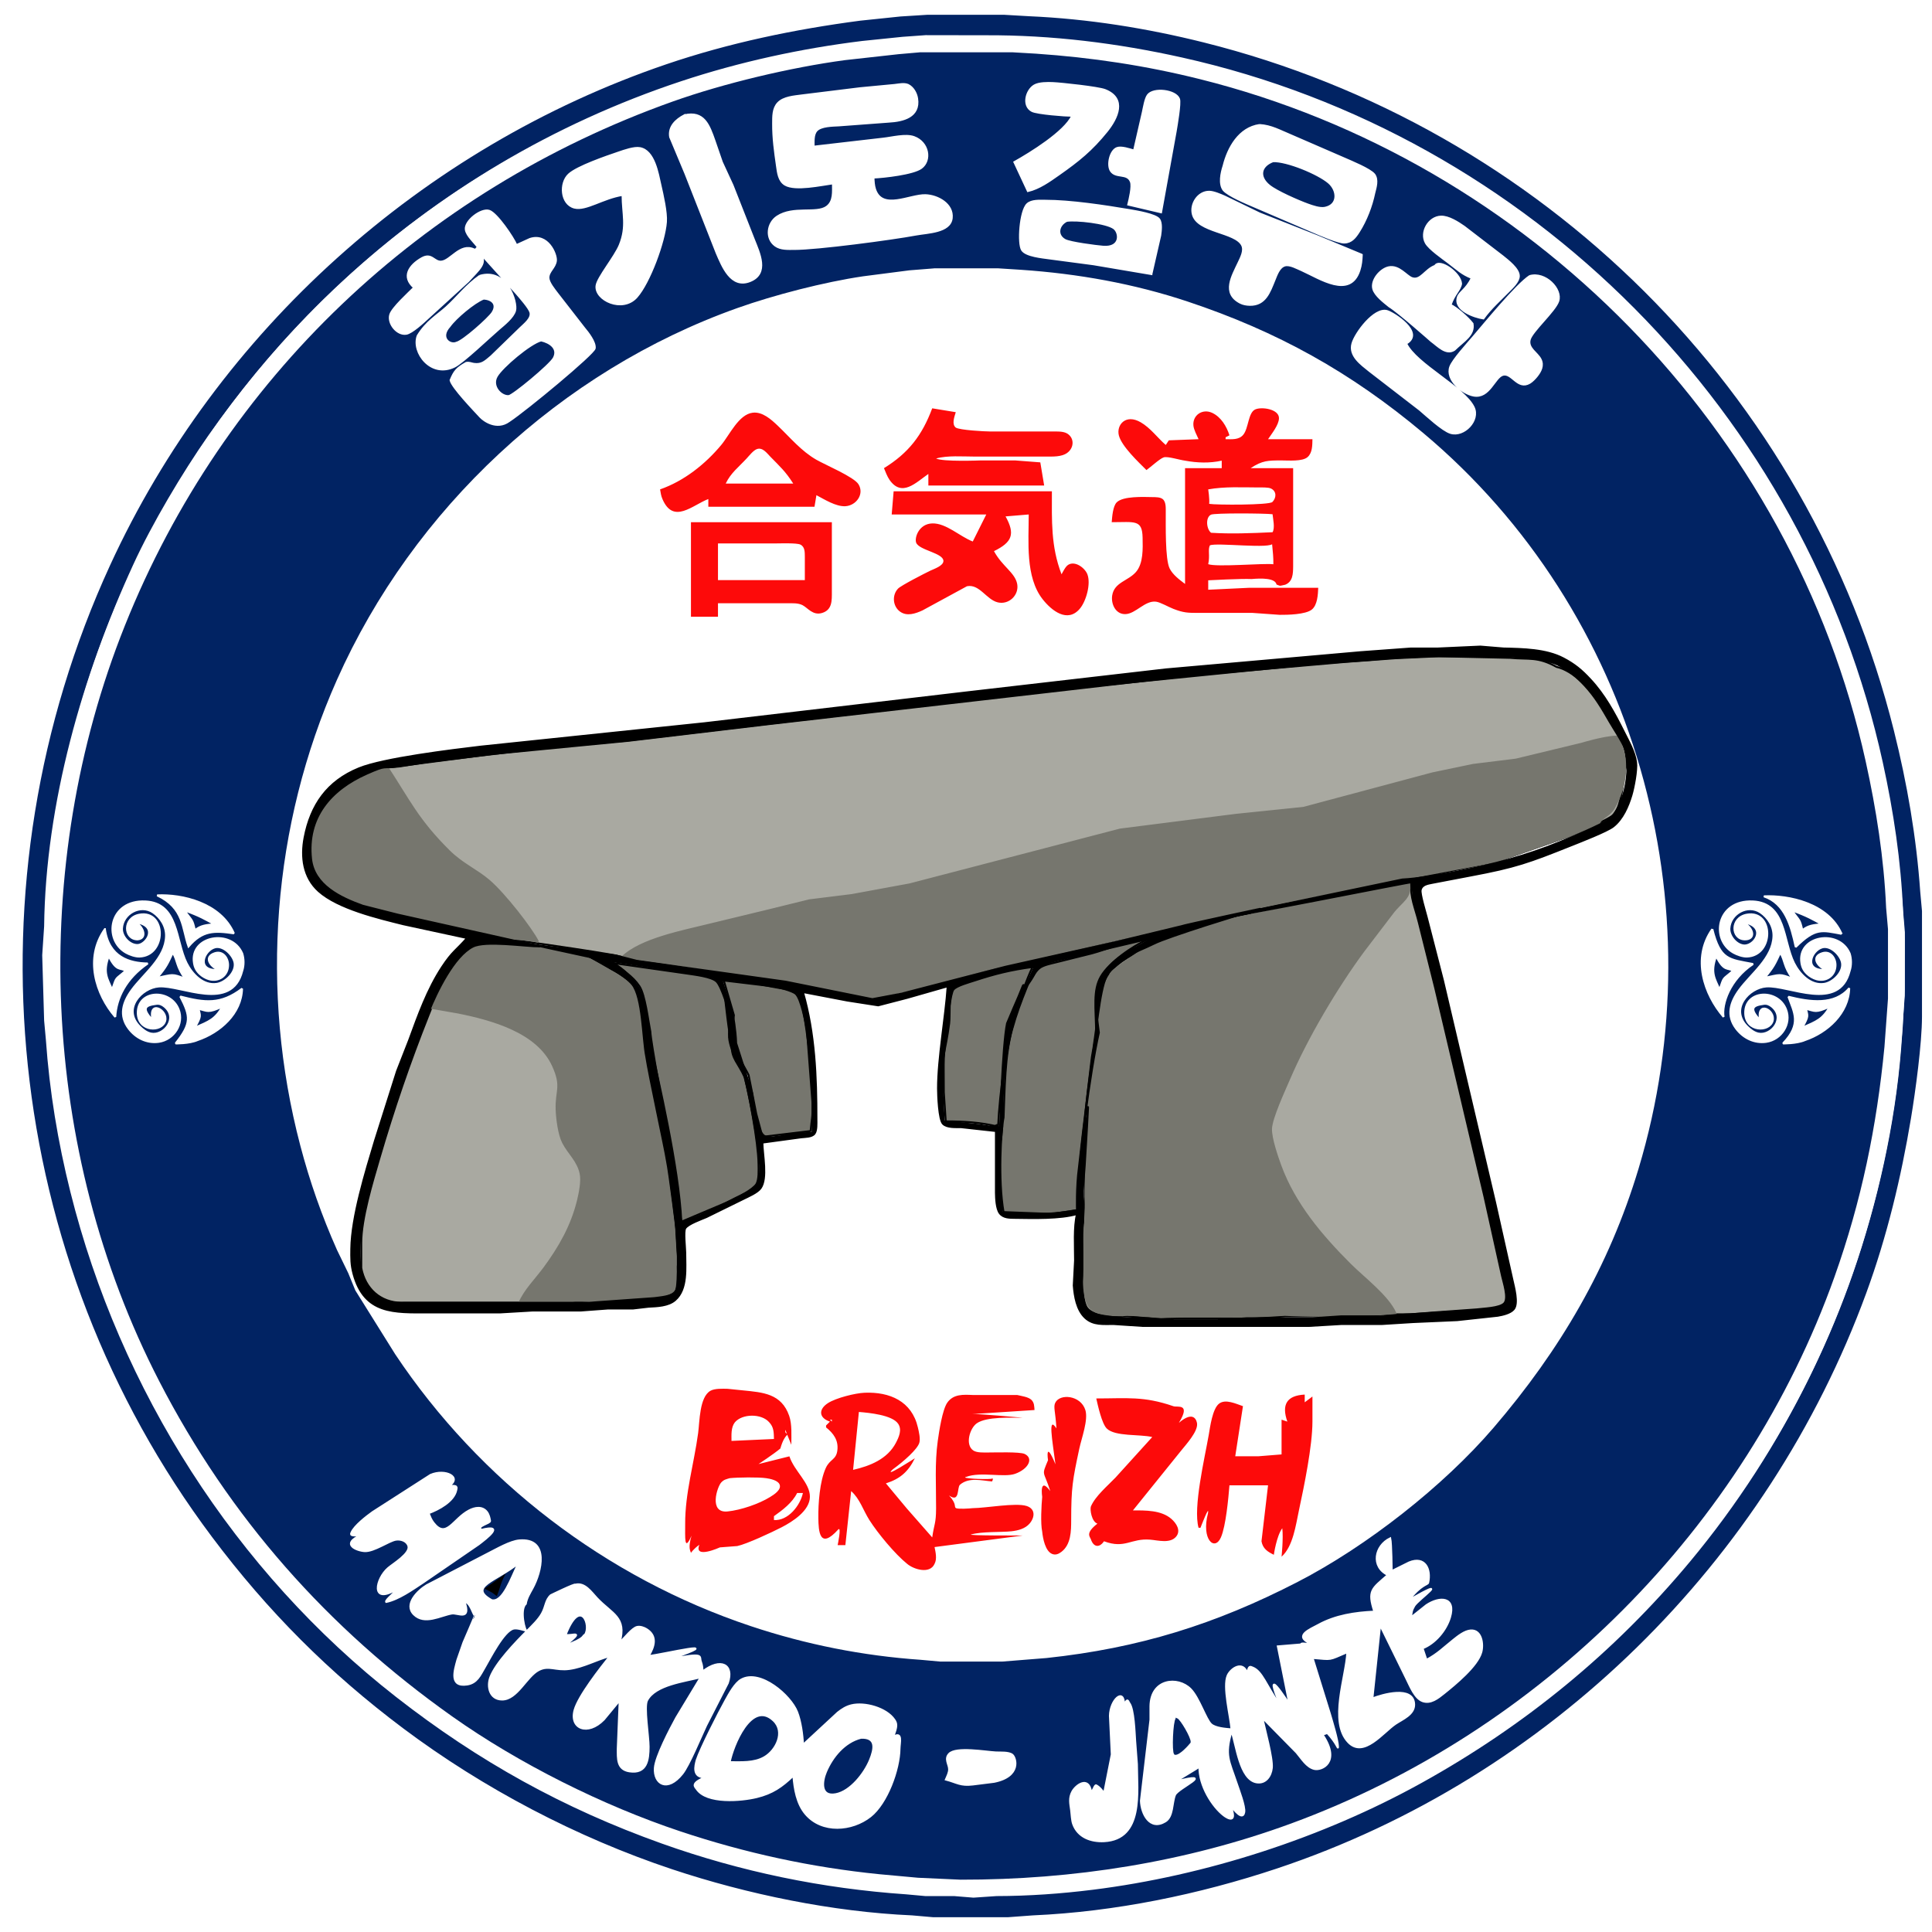
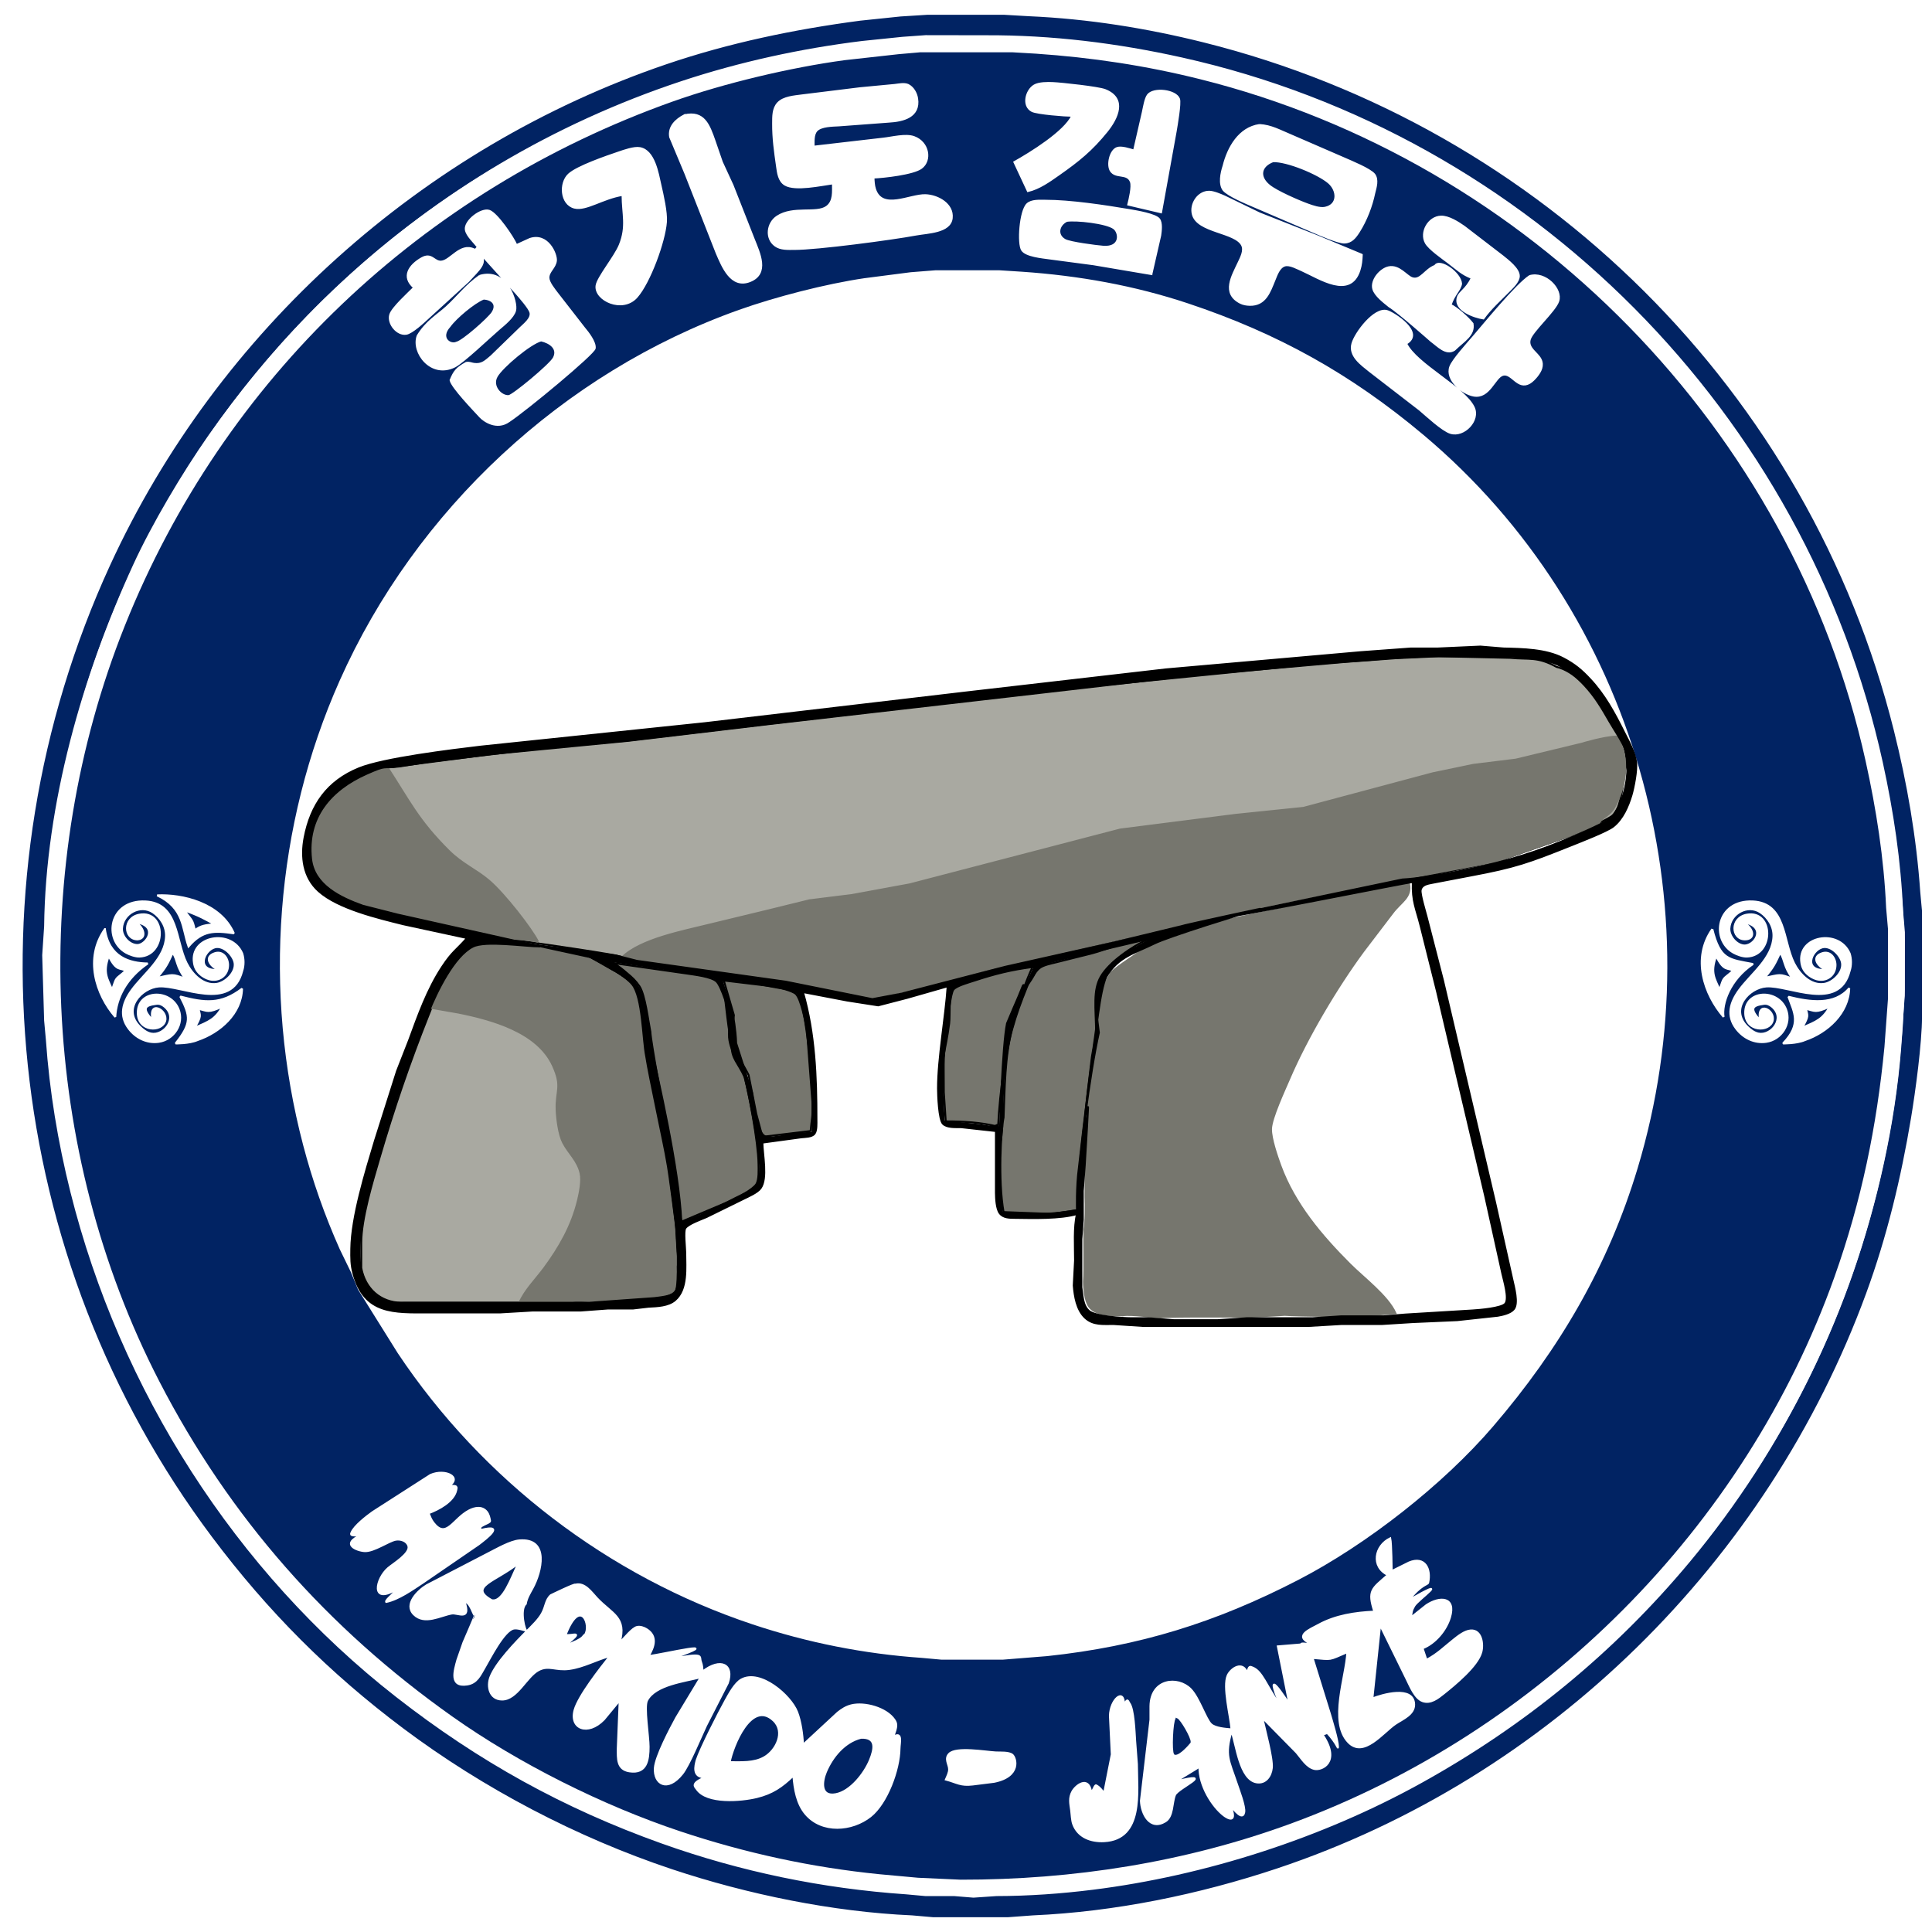
<svg xmlns="http://www.w3.org/2000/svg" xmlns:ns1="http://sodipodi.sourceforge.net/DTD/sodipodi-0.dtd" xmlns:ns2="http://www.inkscape.org/namespaces/inkscape" width="720.72pt" height="720.72pt" viewBox="0 0 720.72 720.72" version="1.1" id="svg176" ns1:docname="logo.svg" ns2:export-filename="logo.png" ns2:export-xdpi="96" ns2:export-ydpi="96">
  <ns1:namedview id="namedview178" pagecolor="#ffffff" bordercolor="#000000" borderopacity="0.25" ns2:showpageshadow="2" ns2:pageopacity="0.0" ns2:pagecheckerboard="0" ns2:deskcolor="#d1d1d1" ns2:document-units="pt" showgrid="false" />
  <defs id="defs156">
    <filter style="color-interpolation-filters:sRGB" ns2:label="Drop Shadow" id="filter2038" x="-0.042" y="-0.024" width="1.12" height="1.068">
      <feFlood flood-opacity="0.498" flood-color="rgb(0,0,0)" result="flood" id="feFlood2028" />
      <feComposite in="flood" in2="SourceGraphic" operator="in" result="composite1" id="feComposite2030" />
      <feGaussianBlur in="composite1" stdDeviation="3" result="blur" id="feGaussianBlur2032" />
      <feOffset dx="6" dy="6" result="offset" id="feOffset2034" />
      <feComposite in="SourceGraphic" in2="offset" operator="over" result="fbSourceGraphic" id="feComposite2036" />
      <feColorMatrix result="fbSourceGraphicAlpha" in="fbSourceGraphic" values="0 0 0 -1 0 0 0 0 -1 0 0 0 0 -1 0 0 0 0 1 0" id="feColorMatrix2766" />
      <feFlood id="feFlood2768" flood-opacity="1" flood-color="rgb(0,0,0)" result="flood" in="fbSourceGraphic" />
      <feComposite in2="fbSourceGraphic" id="feComposite2770" in="flood" operator="in" result="composite1" />
      <feGaussianBlur id="feGaussianBlur2772" in="composite1" stdDeviation="3" result="blur" />
      <feOffset id="feOffset2774" dx="6" dy="6" result="offset" />
      <feComposite in2="offset" id="feComposite2776" in="fbSourceGraphic" operator="over" result="composite2" />
    </filter>
  </defs>
  <path id="Sélection #2" fill="#012363" stroke="#ffffff" stroke-width="0.72" stroke-linecap="butt" stroke-linejoin="miter" stroke-miterlimit="2" d="m 345.933,5.156 c 0,0 28.681,0 28.681,0 0,0 9.321,0.538 9.321,0.538 21.969,0.961 43.896,4.46 65.248,9.802 126.366,31.592 226.045,130.432 257.672,256.956 4.948,19.782 8.418,39.895 9.837,60.229 0,0 0.653,7.17 0.653,7.17 0,0 0,39.436 0,39.436 -0.014,10.002 -2.431,27.848 -4.123,38.001 -3.693,22.142 -8.97,44.147 -16.707,65.248 -36.797,100.361 -118.479,180.981 -220.087,214.853 -29.046,9.68 -60.473,16.155 -91.06,17.488 0,0 -9.321,0.688 -9.321,0.688 0,0 -27.964,0 -27.964,0 0,0 -7.888,-0.688 -7.888,-0.688 -29.569,-1.291 -61.548,-7.88 -89.626,-17.237 -35.478,-11.824 -70.461,-30.172 -100.382,-52.607 C 122.504,624.267 99.589,601.28 78.824,573.596 0.512,469.17 -13.656,329.166 40.708,210.787 80.903,123.248 157.308,54.68 248.419,23.647 c 23.461,-7.988 47.875,-13.057 72.419,-16.29 0,0 15.057,-1.57 15.057,-1.57 0,0 10.038,-0.631 10.038,-0.631 z m 0.717,8.554 c 0,0 -9.321,0.681 -9.321,0.681 0,0 -15.775,1.57 -15.775,1.57 -20.291,2.531 -40.69,6.654 -60.228,12.72 C 185.831,52.149 123.336,97.937 77.971,162.748 c -9.637,13.774 -20.937,32.775 -27.942,48.039 -18.987,41.336 -32.674,89.082 -33.205,134.798 0,0 -0.717,10.755 -0.717,10.755 0,0 0.717,24.378 0.717,24.378 0,0 0.653,7.171 0.653,7.171 1.334,19.087 4.474,38.066 9.12,56.644 18.442,73.773 61.369,141.38 121.44,188.272 30.688,23.956 62.308,41.494 98.948,54.572 29.404,10.497 59.935,16.793 91.06,18.929 0,0 7.17,0.653 7.17,0.653 0,0 10.755,0 10.755,0 0,0 7.17,0.588 7.17,0.588 0,0 8.605,-0.588 8.605,-0.588 12.002,-0.022 23.934,-0.868 35.85,-2.352 42.017,-5.241 85.59,-19.316 122.609,-39.852 38.504,-21.36 71.888,-48.692 100.073,-82.556 35.055,-42.132 59.785,-92.767 71.594,-146.271 3.342,-15.107 5.808,-30.466 6.934,-45.889 0,0 0.652,-7.17 0.652,-7.17 0,0 0.717,-13.623 0.717,-13.623 0,0 0,-18.642 0,-18.642 0,0 -0.717,-12.189 -0.717,-12.189 0,0 -0.652,-7.171 -0.652,-7.171 -0.896,-12.77 -2.717,-25.439 -5.227,-38.002 C 696.064,255.658 683.064,220.417 663.978,187.126 644.088,152.437 617.96,121.462 587.566,95.542 553.773,66.726 514.179,45.072 472.127,31.054 443.712,21.583 413.862,15.603 383.934,14.298 c 0,0 -9.321,-0.588 -9.321,-0.588 0,0 -27.964,0 -27.964,0 z" ns1:nodetypes="cccccccccccccccccccccccccccccccccccccccccccccccccccccccccc" />
  <path id="Sélection #1" fill="#ffffff" stroke="#ffffff" stroke-width="0.72" stroke-linecap="butt" stroke-linejoin="miter" stroke-miterlimit="2" d="m 345.341,13.477 c 0,0 22.255,0.035 22.255,0.035 24.697,-0.112 49.088,2.905 73.216,8.277 129.963,28.913 232.744,132.857 261.215,262.753 3.998,18.249 6.755,36.639 7.538,55.292 0,0 0.677,7.898 0.677,7.898 0,0 -0.037,23.692 -0.037,23.692 0,0 -0.704,9.332 -0.704,9.332 -1.286,28.428 -6.765,56.806 -15.251,83.973 -32.144,102.828 -111.811,184.727 -212.838,221.47 -23.54,8.557 -51.937,15.354 -76.846,17.979 0,0 -21.541,2.034 -21.541,2.034 0,0 -7.897,-0.012 -7.897,-0.012 0,0 -8.617,0.676 -8.617,0.676 0,0 -8.615,-0.013 -8.615,-0.013 0,0 -7.178,-0.7 -7.178,-0.7 0,0 -7.897,-0.012 -7.897,-0.012 0,0 -26.559,-2.741 -26.559,-2.741 -24.749,-3.269 -49.817,-9.468 -73.2,-18.228 -43.897,-16.444 -83.344,-40.758 -117.626,-72.795 C 20.35,514.173 -11.869,357.414 43.783,225.36 82.616,133.232 159.201,62.148 254.138,30.665 c 21.822,-7.231 44.695,-12.214 67.508,-15.021 0,0 15.079,-1.549 15.079,-1.549 0,0 8.616,-0.618 8.616,-0.618 z m 2.143,6.414 c 0,0 -10.052,0.724 -10.052,0.724 0,0 -25.132,2.904 -25.132,2.904 C 290.938,26.63 268.723,32.31 248.381,39.515 177.669,64.553 115.735,114.625 75.826,178.027 c -6.83,10.851 -14.547,24.25 -19.9,35.865 -18.211,39.493 -31.438,86.963 -32.016,130.612 0,0 -0.735,10.767 -0.735,10.767 0,0 0.68,24.411 0.68,24.411 0,0 0.642,7.18 0.642,7.18 0.927,13.52 2.822,26.912 5.458,40.212 9.509,47.922 28.76,91.702 57.106,131.47 22.544,31.638 49.885,57.784 81.409,80.327 25.422,18.175 58.399,34.738 88.236,44.154 27.353,8.636 52.458,13.959 81.1,15.971 0,0 7.178,0.664 7.178,0.664 0,0 11.487,0.018 11.487,0.018 0,0 6.461,0.484 6.461,0.484 0,0 7.898,-0.461 7.898,-0.461 0,0 29.438,-1.512 29.438,-1.512 46.528,-4.579 91.473,-19.887 132.165,-42.646 33.815,-18.915 64.706,-45.387 89.95,-74.624 85.25,-98.732 105.413,-243.24 51.223,-361.754 C 655.826,180.277 630.182,143.86 599.329,114.262 561.78,78.235 518.694,52.975 469.506,36.494 442.469,27.434 413.287,21.825 384.816,20.538 c 0,0 -9.332,-0.603 -9.332,-0.603 0,0 -27.999,-0.044 -27.999,-0.044 z" ns1:nodetypes="ccccccccccccccccccccccccccccccccccccccccccccccccccccc" />
  <path id="Sélection #10" fill="#012363" stroke="#012363" stroke-width="0.72" stroke-linecap="butt" stroke-linejoin="miter" stroke-miterlimit="2" d="m 343.217,19.873 c 0,0 34.56,0 34.56,0 0,0 8.64,0.504 8.64,0.504 20.823,1.426 40.918,4.442 61.2,9.518 122.645,30.658 220.681,130.443 247.984,254.068 3.982,18.029 6.84,36.281 7.646,54.72 0,0 0.691,7.92 0.691,7.92 0,0 0,25.92 0,25.92 0,0 -1.318,18 -1.318,18 -2.887,29.779 -8.561,57.428 -18.619,85.68 -33.293,93.485 -109.498,169.611 -202.544,203.725 -39.449,14.465 -81.238,20.981 -123.121,20.916 0,0 -15.84,-0.72 -15.84,-0.72 0,0 -14.4,-1.318 -14.4,-1.318 -25.373,-2.542 -49.961,-7.898 -74.16,-15.962 -28.879,-9.626 -60.128,-25.215 -84.96,-42.783 C 122.384,607.094 85.909,565.845 59.723,515.085 15.341,429.073 11.021,323.247 46.899,233.563 83.771,141.381 157.729,71.433 251.056,38.219 c 19.116,-6.804 43.949,-12.701 64.08,-15.415 0,0 20.16,-2.239 20.16,-2.239 0,0 7.92,-0.691 7.92,-0.691 z m 5.76,80.59 c 0,0 -9.36,0.742 -9.36,0.742 0,0 -17.28,2.232 -17.28,2.232 -14.371,2.117 -33.106,6.948 -46.8,11.822 -65.729,23.393 -120.781,74.758 -149.142,138.464 -24.163,54.281 -28.743,116.144 -13.666,173.521 3.535,13.45 8.006,26.172 13.666,38.88 0,0 4.198,8.64 4.198,8.64 0,0 2.657,6.48 2.657,6.48 0,0 14.846,23.76 14.846,23.76 31.529,47.283 78.567,83.312 132.481,101.283 20.585,6.862 41.731,11.052 63.36,12.542 0,0 7.2,0.655 7.2,0.655 0,0 23.04,0 23.04,0 0,0 16.56,-1.325 16.56,-1.325 34.38,-3.672 62.885,-12.535 93.601,-28.383 25.603,-13.205 54.231,-35.619 72.915,-57.413 24.804,-28.923 42.991,-59.897 54.008,-96.481 29.571,-98.201 -1.001,-207.613 -80.122,-274.005 -27.094,-22.738 -54.382,-37.887 -87.841,-49.039 -20.052,-6.682 -40.882,-10.375 -61.92,-11.822 0,0 -8.64,-0.554 -8.64,-0.554 0,0 -23.76,0 -23.76,0 z" ns1:nodetypes="ccccccccccccccccccccccccccccccccccccccccccccc" />
-   <path id="Sélection" fill="#000000" stroke="#012363" stroke-width="0.72" stroke-linecap="butt" stroke-linejoin="miter" stroke-miterlimit="2" d="m 190.149,585.279 c -3.299,4.947 -3.151,7.489 -4.658,10.665 -2.142,-1.296 -0.175,-0.648 -5.467,-3.283 1.353,-1.005 5.985,-3.968 10.125,-7.382 z" ns1:nodetypes="cccc" />
-   <path id="Sélection #101" fill="#ffffff" stroke="#ffffff" stroke-width="0.72" stroke-linecap="butt" stroke-linejoin="miter" stroke-miterlimit="2" d="m 348.617,100.463 c 0,0 -9.36,0.742 -9.36,0.742 0,0 -17.28,2.232 -17.28,2.232 -14.371,2.117 -33.106,6.948 -46.8,11.822 -65.729,23.393 -120.781,74.758 -149.142,138.464 -24.163,54.281 -28.743,116.144 -13.666,173.521 3.535,13.45 8.006,26.172 13.666,38.88 0,0 4.198,8.64 4.198,8.64 0,0 2.657,6.48 2.657,6.48 0,0 14.846,23.76 14.846,23.76 31.529,47.283 78.567,83.312 132.481,101.283 20.585,6.862 41.731,11.052 63.36,12.542 0,0 7.2,0.655 7.2,0.655 0,0 23.04,0 23.04,0 0,0 16.56,-1.325 16.56,-1.325 34.38,-3.672 62.885,-12.535 93.601,-28.383 25.603,-13.205 54.231,-35.619 72.915,-57.413 24.804,-28.923 42.991,-59.897 54.008,-96.481 29.571,-98.201 -1.001,-207.613 -80.122,-274.005 -27.094,-22.738 -54.382,-37.887 -87.841,-49.039 -20.052,-6.682 -40.882,-10.375 -61.92,-11.822 0,0 -8.64,-0.554 -8.64,-0.554 0,0 -23.76,0 -23.76,0 z" ns1:nodetypes="ccccccccccccccccccccccc" />
-   <path id="Sélection #4" transform="matrix(0.72,0,0,0.72,237.599,143.669)" fill="#fd0a0a" stroke="#000000" stroke-width="2.88" stroke-linecap="round" stroke-linejoin="miter" stroke-miterlimit="2.16" d="m 141,0.016 c 0,0 12.2,2 12.2,2 -0.72,2.43 -2.19,6.19 0,7.98 1.96,1.31 14.98,2.02 17.8,2.02 0,0 32,0 32,0 2.35,0 5.8,-0.19 7.85,1.02 3.92,2.32 3.73,7.5 0,10.13 -2.95,2.08 -7.39,1.84 -10.85,1.85 0,0 -37,0 -37,0 -6.23,0 -14.11,-0.67 -20,1 3.562,1.781 23,1 23,1 0,0 18,0 18,0 0,0 13,1 13,1 0,0 2,12 2,12 0,0 -60,0 -60,0 0,0 0,-6 0,-6 -6.41,4.43 -13.76,12.32 -20.19,2.96 -1.12,-1.65 -2.05,-4.09 -2.81,-5.96 12.73,-7.84 19.78,-17.03 25,-31 z M 293,16.016 c 3.23,-0.01 6.88,0.45 9.16,-2.31 2.77,-3.36 2.5,-11.38 6.14,-13.09 3.31,-1.55 12.4,-0.22 12.36,4.51 -0.04,3.49 -3.75,8 -5.66,10.89 0,0 23,0 23,0 -0.07,3.09 0.02,7.02 -2.51,9.26 -2.7,2.39 -9.91,1.73 -13.49,1.74 -6.95,0.01 -10.02,0.01 -16,4 0,0 22,0 22,0 0,0 0,51 0,51 -0.05,3.64 -0.11,7.8 -4.11,9.4 -3.064,0.6 -2.108,0.82 -4.492,-0.093 -0.665,-3.412 -7.91,-3.315 -12.898,-2.854 -4.969,-0.281 -22.5,0.656 -22.5,0.656 0,0 0,4.89 0,4.89 0,0 21,-1 21,-1 0,0 36,0 36,0 -0.16,3.51 -0.38,8.87 -3.31,11.26 -3.18,2.6 -12.57,2.78 -16.69,2.74 0,0 -14,-1 -14,-1 0,0 -28,0 -28,0 -5.55,-0.01 -7.68,-0.02 -13,-2.07 -2.51,-0.96 -6.8,-3.45 -9,-3.74 -5.83,-0.77 -10.56,6.36 -16,6.44 -5,0.08 -7.43,-5.25 -6.76,-9.63 1.05,-6.9 8.33,-7.56 12.33,-12.21 3.88,-4.49 3.53,-12.17 3.43,-17.79 -0.18,-9.51 -4.07,-8 -16,-8 0.22,-2.77 0.59,-8.27 2.59,-10.28 3.32,-3.31 13.84,-2.8 18.41,-2.72 1.62,0.03 4.06,-0.04 5.4,1.02 1.86,1.47 1.58,4.85 1.6,6.98 0.04,6.12 -0.39,24.2 2.02,29 1.66,3.29 5.11,5.83 7.98,8 0,0 0,-60 0,-60 0,0 19,0 19,0 0,0 0,-3.88 0,-3.88 -6.18,1.38 -12.75,1.17 -19,0 -2.69,-0.32 -8.97,-2.33 -11,-1.72 -1.99,0.6 -6.76,5 -9,6.6 -4.14,-4.14 -12.91,-12.35 -14.31,-18 -1.32,-5.34 3.5,-11.28 11.31,-6.77 5.06,2.91 8.64,7.97 13,11.77 0,0 1.59,-2.41 1.59,-2.41 0,0 15.41,-0.59 15.41,-0.59 -0.89,-1.95 -2.46,-4.92 -2.67,-7 -0.56,-5.37 4.63,-8.99 9.67,-6.67 4.63,2.14 7.52,7.02 9,11.67 0,0 -2,1 -2,1 0,0 0,1 0,1 z m -293,26 c 12.37,-4.32 23.32,-12.97 31.68,-23 4.37,-5.24 9.04,-15.85 16.32,-16.73 5.06,-0.61 9.62,3.55 13,6.77 6.5,6.19 12.11,13.1 20,17.62 4.68,2.69 19.48,8.88 21.82,12.72 3.11,5.1 -1.22,11.02 -6.82,11.34 -4.85,0.28 -10.8,-3.5 -15,-5.72 0,0 -1,6 -1,6 0,0 -55,0 -55,0 0,0 0,-4 0,-4 -8.23,3.14 -18.11,13.28 -23.78,0 -0.74,-1.74 -0.92,-3.18 -1.22,-5 z m 69,-3 c -4.01,-6.31 -6.8,-8.74 -11.91,-13.98 -1.83,-1.88 -4.04,-5.02 -7.04,-3.85 -1.78,0.69 -3.91,3.41 -5.22,4.83 -4.1,4.45 -8.21,7.46 -10.83,13 0,0 35,0 35,0 z m 215.5,10.5 c 3.75,0.625 31.15,0.675 32.76,-0.975 2.08,-2.13 2.27,-5.465 -0.69,-6.955 -1.42,-0.71 -4.92,-0.57 -6.57,-0.57 -8.67,-0.02 -17.44,-0.53 -26,1 0,0 0.75,4.75 0.5,7.5 z m -163.5,-6.5 c 0,0 82,0 82,0 0,15.2 -0.59,28.44 5,43 0.83,-1.47 2.05,-4.06 3.49,-4.94 3.58,-2.18 8.64,1.64 9.91,4.96 1.88,4.91 -0.63,13.96 -3.96,17.85 -6.42,7.51 -14.62,0.9 -19.2,-4.91 -9.08,-11.51 -7.24,-30.03 -7.24,-43.96 0,0 -12,1 -12,1 5.11,9.22 3.42,13.36 -6,18 4.24,7.9 10.91,11.12 12.02,17 1.08,5.78 -4.3,10.9 -10.02,9.55 -5.92,-1.39 -9.5,-9.66 -16,-8.37 0,0 -23,12.5 -23,12.5 -3.64,1.68 -8.17,3.28 -11.77,0.58 -3.72,-2.78 -4.13,-8.54 -0.92,-11.87 1.58,-1.63 13.93,-7.95 16.69,-9.27 1.89,-0.9 6.8,-2.5 6.8,-5.04 0,-4.16 -12.67,-5.53 -14.13,-9.49 -0.93,-2.51 1.36,-9.73 8.33,-9.96 7.18,-0.24 14.39,6.84 21,9.37 0,0 7,-14 7,-14 0,0 -49,0 -49,0 0,0 1,-12 1,-12 z m 196.335,11.875 c -4.25,-0.5 -30.06,-0.675 -31.9,0.225 -2.93,1.44 -2.4,7.45 0.04,9.38 10.045,0.645 20.7,0.255 31.86,-0.285 1.34,-2.26 0.23,-6.87 0,-9.32 z M 16,59.016 c 0,0 73,0 73,0 0,0 0,36 0,36 -0.01,4.5 0.29,9.38 -5.02,11.02 -4.84,1.49 -7.44,-2.63 -10.15,-4.02 -2.38,-1.21 -5.23,-0.99 -7.83,-1 0,0 -36,0 -36,0 0,0 0,7 0,7 0,0 -14,0 -14,0 0,0 0,-49 0,-49 z m 59,30 c 0,0 0,-12 0,-12 -0.05,-2.35 0.15,-5.19 -2.31,-6.4 -1.85,-0.91 -10.17,-0.6 -12.69,-0.6 0,0 -30,0 -30,0 0,0 0,19 0,19 0,0 45,0 45,0 z m 242.5,-19.125 c -0.125,3.25 -29.4,-0.48 -32.65,1.145 -1.125,2.375 0.15,5.105 -0.85,9.73 4.25,1.625 28.875,-0.585 33.75,0.04 0.125,-6.625 -1.375,-13.165 -0.25,-10.915 z M 16,593.016 c -0.34,-1.259 -1.587,-2.47 0.288,-8.877 -3.889,8.803 -3.255,0.745 -3.288,-6.123 -0.07,-15.87 4.6,-31.35 6.71,-47 0.81,-5.98 0.65,-18.75 6.4,-21.98 2.22,-1.25 6.34,-1.07 8.89,-1.01 0,0 8,0.82 8,0.82 10.27,1.03 19.88,1.63 23.89,13.17 1.53,4.38 1.11,10.31 1.11,15 -2.812,-6.625 -3.5,-9.562 -3.062,-6.375 2.375,2.188 -0.115,-0.5 -2.615,8.312 -3.5,2.938 -11.322,8.063 -11.322,8.063 0,0 16,-4 16,-4 2.58,7.77 10.72,13.75 10.63,21 -0.09,7.19 -8.96,12.81 -14.63,15.74 -4.85,2.51 -18.09,8.7 -23,9.74 0,0 -9,0.69 -9,0.69 0,0 -13.698,6.251 -10.643,-1.365 C 17.264,591.014 16,593.016 16,593.016 Z m 72,-68 c -5.81,-1.93 -6.01,-6.41 -0.94,-9.64 4.14,-2.63 13.99,-5.12 18.94,-5.32 12.97,-0.52 24.41,4.36 27.57,17.96 0.52,2.22 1.39,5.82 0.74,8 -0.98,3.3 -7.875,9.471 -13.716,13.719 -5.625,5.25 11.406,-5.719 11.406,-5.719 -3.42,6.94 -7.57,10.63 -15,13 0,0 10.83,13 10.83,13 0,0 13.17,15 13.17,15 1.02,-7.22 1.96,-6.91 2,-15 0.05,-11.63 -0.74,-23.46 0.87,-35 0.66,-4.74 2.38,-16.23 4.97,-19.87 3.2,-4.49 8.27,-4.12 13.16,-3.92 0,0 23,0 23,0 2.16,0.53 5.82,0.97 7.4,2.53 1.52,1.5 1.44,3.32 1.6,5.26 0,0 -37.812,2.469 -32.375,2.094 2.719,-0.281 26.375,1.906 26.375,1.906 -6.22,0 -18.78,-0.66 -23.87,2.85 -3.68,2.54 -6.25,11.17 -1.82,14.13 1.85,1.23 5.5,1.02 7.69,1.02 3.61,0.01 16.3,-0.43 18.85,0.74 4.77,2.19 2.17,7.74 -4.85,10.29 -5.78,2.1 -17.906,-1.215 -25.344,1.595 -3.468,0.75 8.622,1.406 12.935,1.031 1.594,-0.843 0.409,1.344 0.409,1.344 -5.47,-0.44 -11.92,-2.32 -16.61,1.7 -1.674,1.432 0.088,9.623 -5.698,5.56 4.29,4.671 2.417,5.892 3.638,6.58 1.34,0.56 6.87,0.2 8.67,0 6.86,-0.05 22.23,-2.92 27.89,-1.13 4.65,1.47 4.34,5.82 1.6,9.07 -2.3,2.72 -6.09,3.68 -9.49,4.05 -5.13,0.56 -15.192,0.039 -20.812,1.639 -2.907,0.656 26.812,0.531 26.812,0.531 0,0 -45.79,6 -45.79,6 0.5,2.5 1.4,6.11 0,8.69 -2.38,5.42 -10.69,2.97 -14.21,0 -6.24,-5.02 -15.18,-15.79 -19.56,-22.69 -3.21,-5.05 -4.93,-11.01 -9.44,-15 0,0 -3,28 -3,28 0,0 -4,0 -4,0 0,0 2.062,-9.687 0.375,-8.187 -9.777,10.884 -10.285,0.917 -10.375,-5.813 -0.1,-7.56 0.71,-19.05 3.85,-25.95 2.14,-4.7 5.35,-4.13 5.99,-9.07 0.68,-5.27 -1.97,-8.88 -5.84,-11.98 0,0 0,-1 0,-1 0,0 2,-2 2,-2 z m 237,0 c -3.1,-8.78 -0.33,-13.54 9,-14 0,0 0,4 0,4 0,0 4,-3 4,-3 0,0 0,13 0,13 -0.02,12.66 -4.27,33.25 -7,46 -1.64,7.66 -3.02,18.63 -9,24 0,0 1,-9.625 0.375,-14.75 -3,4 -4.375,13.75 -4.375,13.75 -3.21,-1.56 -5.72,-3.17 -6.4,-7 0,0 3.4,-29 3.4,-29 0,0 -20,0 -20,0 -0.55,6.8 -1.85,21.05 -4.4,26.94 -3.21,7.44 -10.31,1.19 -6.725,-12.44 0.875,-5 -3.875,7.5 -3.875,7.5 0,0 -1,0 -1,0 -2.95,-10.39 3.22,-36.33 5.25,-48 0.74,-4.27 1.93,-13.54 5.31,-16.25 3.32,-2.67 8.88,0.06 12.44,1.25 0,0 -4,25.96 -4,25.96 0,0 12,0 12,0 0,0 12,-0.96 12,-0.96 0,0 0,-18 0,-18 0,0 3,1 3,1 z m -120.145,22.125 c -1.7,-13.01 -4.01,-25.435 0.5,-18.625 -0.525,-8.835 -1.685,-11.02 -0.615,-13.25 2.34,-4.9 13.2,-3.97 15.61,3.77 1.58,5.1 -1.98,14.58 -3.14,19.98 -3.51,16.41 -4.18,20.22 -4.21,37 -0.01,5.68 -0.07,12.74 -5.11,16.53 -1.4,1.05 -2.94,1.73 -4.68,1.07 -3.67,-1.39 -4.89,-8.21 -5.23,-11.6 -0.92,-4.23 -0.4,-13.68 0,-18 0,0 -1.675,-10.875 4.2,-3 -3.52,-11.02 -4.68,-7.58 -1.18,-16 0,0 -1.645,-11.125 3.855,2.125 z M 226,513.016 c 15.78,0 24.6,-1.3 40,4.04 2.01,0.699 9.146,-1.773 2.802,8.593 7.875,-6.776 9.304,-0.929 9.428,0.477 0.37,4.12 -5.72,10.76 -8.23,13.89 0,0 -25,31 -25,31 6.53,0 14.66,-0.15 19.89,4.39 2.54,2.21 5.11,6.02 2.5,9.18 -3.1,3.74 -9.33,1.94 -13.39,1.6 -10.15,-0.85 -12.98,4.93 -24,0.83 -2.44,3.58 -5.46,3.06 -6.8,-1.06 -0.6,-1.492 -2.871,-3.194 3.383,-8.071 -2.996,-1.05 -3.936,-7.28 -3.383,-8.869 2.26,-5.38 8.71,-10.76 12.76,-15 0,0 19.04,-21 19.04,-21 -6.36,-1.55 -19.23,-0.15 -23.57,-4.43 -2.53,-2.49 -4.59,-11.85 -5.43,-15.57 z m -126,37 c 8.81,-2.01 17.77,-5.59 22.18,-14 1.55,-2.97 3.28,-6.75 1.18,-9.87 -3.06,-4.57 -15.09,-5.7 -20.36,-6.13 0,0 -3,30 -3,30 z m -41,-16 c -0.09,-3.36 -0.03,-6.07 -2.43,-8.62 -3.99,-4.65 -13.99,-4.55 -17.83,0 -2.08,2.7 -1.73,6.51 -1.74,9.62 0,0 22,-1 22,-1 z m 30,-10 c 0,0 -1,0 -1,0 0,0 1,1 1,1 0,0 0,-1 0,-1 z m -52.98,30.32 c -1.85,0.59 -2.88,0.67 -4.32,2.19 -2.11,2.23 -6.65,16.07 3.3,15.04 6.81,-0.7 16.19,-3.88 22,-7.48 1.93,-1.19 6.24,-3.86 4.83,-6.68 -0.99,-2 -4.82,-2.79 -6.83,-3.07 -3.86,-0.6 -14.99,-0.45 -18.98,0 z m 37.98,7.68 c 0,0 -3,0 -3,0 -2.5,5.05 -7.47,8.77 -12,12 0,0 0,2 0,2 7.23,0.52 13.6,-7.42 15,-14 z" ns1:nodetypes="ccccccccccccccccccccccccccccccccccccccccccccccccccccccccccccccccccccccccccccccccccccccccccccccccccccccccccccccccccccccccccccccccccccccccccccccccccccccccccccccccccccccccccccccccccccccccccccccccccccccccccccccccccccccccccccccccccccccccccccccccccccccccccccccccccccccccccccccccccccccccccccccccccccccc" style="stroke:none;stroke-width:2.882;stroke-dasharray:none;filter:url(#filter2038)" />
  <path id="Sélection #5" fill="#a9a9a1" stroke="#000000" stroke-width="0.72" stroke-linecap="butt" stroke-linejoin="miter" stroke-miterlimit="2" d="m 465.453,340.562 c -9.49,0.778 -35.763,6.998 -46.08,9.446 0,0 -37.44,8.64 -37.44,8.64 0,0 -12.96,2.902 -12.96,2.902 0,0 -40.99,10.793 -44.64,10.62 0,0 -84.521,-13.133 -93.601,-15.473 -5.537,-1.426 -46.08,-7.027 -46.08,-7.027 0,0 -43.2,-10.094 -43.2,-10.094 -11.246,-2.851 -27.591,-8.431 -26.511,-22.774 0,0 1.771,-8.64 1.771,-8.64 3.038,-11.239 14.472,-19.03 25.459,-21.507 0,0 41.04,-5.335 41.04,-5.335 0,0 51.121,-4.961 51.121,-4.961 0,0 52.56,-6.242 52.56,-6.242 0,0 158.401,-18.238 158.401,-18.238 0,0 56.88,-4.982 56.88,-4.982 0,0 18.72,-1.375 18.72,-1.375 0,0 15.84,-0.72 15.84,-0.72 0,0 26.64,0.598 26.64,0.598 7.085,0.677 10.166,-0.569 17.28,3.37 12.635,2.742 30.379,30.25 25.171,39.233 -0.173,4.097 -1.084,12.217 -3.46,15.543 -1.548,2.174 -17.392,8.505 -17.392,8.505 0,0 -26.64,9.324 -26.64,9.324 0,0 -92.881,19.188 -92.881,19.188 z" ns1:nodetypes="ccccccccccccccccccccccccc" />
  <path id="Sélection #51" fill="#a9a9a1" stroke="#000000" stroke-width="0.72" stroke-linecap="butt" stroke-linejoin="miter" stroke-miterlimit="2" d="m 178.561,352.485 c 4.313,-0.662 8.827,-1.58 13.14,-1.278 25.081,4.177 18.742,1.833 24.145,3.719 2.081,0.72 8.312,4.579 10.242,5.616 3.37,1.8 7.114,3.643 9.504,6.725 4.205,5.429 6.358,20.837 7.769,28.015 0,0 5.234,33.84 5.234,33.84 0,0 3.406,27.36 3.406,27.36 0,0 0.72,12.24 0.72,12.24 0,0 0,7.2 0,7.2 0,1.555 0.166,4.104 -0.734,5.4 -1.526,2.203 -8.15,2.858 -10.786,3.211 0,0 -6.48,0 -6.48,0 0,0 -15.84,0.749 -15.84,0.749 0,0 -10.8,0.72 -10.8,0.72 0,0 -58.32,0 -58.32,0 -7.848,-0.108 -13.529,-5.227 -14.998,-12.96 0,0 0,-9.36 0,-9.36 -0.014,-9.022 4.183,-22.824 6.775,-31.68 5.285,-18.108 11.311,-35.755 18.303,-53.28 3.571,-8.957 8.906,-22.824 18.72,-26.237 z" ns1:nodetypes="ccccccccccccccccccccc" />
-   <path id="Sélection #52" fill="#a9a9a1" stroke="#000000" stroke-width="0.72" stroke-linecap="butt" stroke-linejoin="miter" stroke-miterlimit="2" d="m 466.563,340.562 c -9.49,0.778 33.12,-7.2 33.12,-7.2 0,0 26.64,-4.32 26.64,-4.32 -0.173,6.077 1.512,9.288 2.974,15.12 0,0 6.12,24.48 6.12,24.48 0,0 18.353,77.76 18.353,77.76 0,0 6.545,29.52 6.545,29.52 0.504,2.369 2.592,8.381 0.828,10.274 -1.685,1.807 -7.841,1.937 -10.339,2.268 0,0 -15.84,1.138 -15.84,1.138 0,0 -8.64,0.691 -8.64,0.691 0,0 -8.64,0 -8.64,0 0,0 -10.8,0.749 -10.8,0.749 0,0 -27.36,0 -27.36,0 0,0 -12.24,0.72 -12.24,0.72 0,0 -36,0 -36,0 0,0 -10.8,-0.72 -10.8,-0.72 -3.931,-0.043 -12.521,0.382 -15.005,-3.182 -1.49,-2.138 -1.548,-7.193 -1.555,-9.778 0,0 0,-19.44 0,-19.44 0,0 0.72,-12.24 0.72,-12.24 0.029,-16.423 1.13,-32.638 2.758,-48.96 0.907,-9.086 1.663,-27.324 6.674,-34.531 5.846,-8.402 24.876,-12.787 30.168,-17.309 0,0 22.32,-5.04 22.32,-5.04 z" ns1:nodetypes="ccccccccccccccccccccccccc" />
-   <path id="Sélection #3" fill="#76766e" stroke="#76766e" stroke-width="0.72" stroke-linecap="butt" stroke-linejoin="miter" stroke-miterlimit="2" d="m 232.095,357.122 c 6.955,-6.811 22.896,-9.77 32.4,-12.146 l 22.32,-5.4 15.12,-3.722 15.84,-1.966 21.6,-3.982 78.48,-20.448 43.2,-5.494 25.2,-2.599 48.24,-12.895 15.12,-3.146 15.84,-1.951 24.48,-5.904 c 0,0 8.33,-2.561 13.19,-2.696 5.062,7.985 3.624,18.81 -1.215,26.881 -2.023,3.074 -4.661,3.276 -5.496,5.789 l -11.52,4.608 -26.64,9.324 c 0,0 -99.265,18.353 -102.937,20.619 -1.266,0.183 -15.266,7.289 -11.888,4.91 3.245,-2.368 82.218,-17.172 82.218,-17.172 0.946,5.099 -3.018,6.619 -6.179,10.831 l -10.98,14.4 c -9.9,13.442 -21.01,32.163 -27.576,47.52 -1.757,4.111 -6.725,14.753 -6.768,18.72 -0.043,3.6 2.232,10.195 3.506,13.68 5.249,14.299 15.264,26.1 25.884,36.72 5.177,5.177 14.074,11.795 17.019,18.261 l -14.859,1.179 c 0,0 -21.24,-0.18 -26.46,-0.54 -4.5,0.36 -15.12,0.72 -12.24,0.72 2.34,0 -30.843,-0.326 -34.083,0.214 -2.52,0 -10.706,-1.31 -14.126,-0.77 -3.931,-0.043 -10.032,0.217 -12.516,-3.347 -1.49,-2.138 -1.908,-6.653 -1.915,-9.238 0.36,-4.5 0,-16.56 0.18,-19.44 0.54,-2.34 0.54,-9.27 0.405,-12.24 0.029,-16.423 0.59,-32.57 2.218,-48.893 0.907,-9.086 1.866,-26.582 6.877,-33.789 0.323,-3.386 34.496,-20.245 5.26,-13.712 l -37.44,8.64 -12.96,2.902 -27.36,7.404 -15.12,3.158 c -3.478,0.331 -9.288,-1.296 -12.96,-2.03 l -24.48,-4.738 -34.56,-5.227 z m -31.378,-5.781 c -3.59,-1.02 -9.57,-1.032 -16.142,-1.671 l -24.48,-5.594 c -11.57,-2.743 -29.347,-5.99 -38.815,-13.032 -10.8,-8.028 -6.185,-26.273 2.124,-34.337 6.235,-6.048 12.859,-8.194 20.851,-10.865 8.474,12.967 11.578,20.038 23.163,31.558 5.011,4.99 10.282,7.099 14.998,11.138 5.84,5.004 15.889,17.954 18.302,22.803 z m -39.73,24.663 c 1.598,-6.811 8.395,-20.308 14.947,-23.037 3.895,-1.627 10.102,-0.462 14.4,-0.16 11.758,0.456 23.112,2.708 28.735,4.638 2.038,0.706 13.197,7.296 14.911,8.686 6.552,5.306 6.58,18.192 8.186,26.271 l 5.81,36.72 3.406,27.36 0.72,12.24 v 7.2 c 0,1.555 0.166,4.104 -0.734,5.4 -1.735,2.498 -10.67,3.197 -13.666,3.24 l -12.24,0.749 h -10.8 l -7.92,0.691 h -12.96 c 1.987,-4.658 6.206,-8.827 9.252,-12.96 5.731,-7.783 10.254,-15.703 12.572,-25.2 0.684,-2.786 1.591,-7.308 0.986,-10.08 -1.066,-4.867 -4.414,-7.445 -6.53,-11.52 -1.555,-2.995 -2.29,-8.82 -2.419,-12.24 -0.281,-7.294 2.311,-8.51 -1.397,-16.56 -5.803,-12.593 -22.824,-17.208 -35.352,-19.728 z" ns1:nodetypes="ccccccccccccccccccccccccccccccccccccccccccccccccccccccccccccccccccccccccccccccccc" />
+   <path id="Sélection #3" fill="#76766e" stroke="#76766e" stroke-width="0.72" stroke-linecap="butt" stroke-linejoin="miter" stroke-miterlimit="2" d="m 232.095,357.122 c 6.955,-6.811 22.896,-9.77 32.4,-12.146 l 22.32,-5.4 15.12,-3.722 15.84,-1.966 21.6,-3.982 78.48,-20.448 43.2,-5.494 25.2,-2.599 48.24,-12.895 15.12,-3.146 15.84,-1.951 24.48,-5.904 c 0,0 8.33,-2.561 13.19,-2.696 5.062,7.985 3.624,18.81 -1.215,26.881 -2.023,3.074 -4.661,3.276 -5.496,5.789 l -11.52,4.608 -26.64,9.324 c 0,0 -99.265,18.353 -102.937,20.619 -1.266,0.183 -15.266,7.289 -11.888,4.91 3.245,-2.368 82.218,-17.172 82.218,-17.172 0.946,5.099 -3.018,6.619 -6.179,10.831 l -10.98,14.4 c -9.9,13.442 -21.01,32.163 -27.576,47.52 -1.757,4.111 -6.725,14.753 -6.768,18.72 -0.043,3.6 2.232,10.195 3.506,13.68 5.249,14.299 15.264,26.1 25.884,36.72 5.177,5.177 14.074,11.795 17.019,18.261 l -14.859,1.179 c 0,0 -21.24,-0.18 -26.46,-0.54 -4.5,0.36 -15.12,0.72 -12.24,0.72 2.34,0 -30.843,-0.326 -34.083,0.214 -2.52,0 -10.706,-1.31 -14.126,-0.77 -3.931,-0.043 -10.032,0.217 -12.516,-3.347 -1.49,-2.138 -1.908,-6.653 -1.915,-9.238 0.36,-4.5 0,-16.56 0.18,-19.44 0.54,-2.34 0.54,-9.27 0.405,-12.24 0.029,-16.423 0.59,-32.57 2.218,-48.893 0.907,-9.086 1.866,-26.582 6.877,-33.789 0.323,-3.386 34.496,-20.245 5.26,-13.712 l -37.44,8.64 -12.96,2.902 -27.36,7.404 -15.12,3.158 c -3.478,0.331 -9.288,-1.296 -12.96,-2.03 z m -31.378,-5.781 c -3.59,-1.02 -9.57,-1.032 -16.142,-1.671 l -24.48,-5.594 c -11.57,-2.743 -29.347,-5.99 -38.815,-13.032 -10.8,-8.028 -6.185,-26.273 2.124,-34.337 6.235,-6.048 12.859,-8.194 20.851,-10.865 8.474,12.967 11.578,20.038 23.163,31.558 5.011,4.99 10.282,7.099 14.998,11.138 5.84,5.004 15.889,17.954 18.302,22.803 z m -39.73,24.663 c 1.598,-6.811 8.395,-20.308 14.947,-23.037 3.895,-1.627 10.102,-0.462 14.4,-0.16 11.758,0.456 23.112,2.708 28.735,4.638 2.038,0.706 13.197,7.296 14.911,8.686 6.552,5.306 6.58,18.192 8.186,26.271 l 5.81,36.72 3.406,27.36 0.72,12.24 v 7.2 c 0,1.555 0.166,4.104 -0.734,5.4 -1.735,2.498 -10.67,3.197 -13.666,3.24 l -12.24,0.749 h -10.8 l -7.92,0.691 h -12.96 c 1.987,-4.658 6.206,-8.827 9.252,-12.96 5.731,-7.783 10.254,-15.703 12.572,-25.2 0.684,-2.786 1.591,-7.308 0.986,-10.08 -1.066,-4.867 -4.414,-7.445 -6.53,-11.52 -1.555,-2.995 -2.29,-8.82 -2.419,-12.24 -0.281,-7.294 2.311,-8.51 -1.397,-16.56 -5.803,-12.593 -22.824,-17.208 -35.352,-19.728 z" ns1:nodetypes="ccccccccccccccccccccccccccccccccccccccccccccccccccccccccccccccccccccccccccccccccc" />
  <path id="Sélection #53" fill="#76766e" stroke="#000000" stroke-width="0.72" stroke-linecap="butt" stroke-linejoin="miter" stroke-miterlimit="2" d="m 374.373,452.163 c -2.117,-11.988 -0.997,-30.589 0,-35.28 0.428,-10.624 0.482,-23.321 3.146,-32.76 1.735,-6.149 3.254,-10.181 5.594,-16.02 0.792,-1.98 2.945,-5.501 4.543,-6.862 1.454,-1.231 4.327,-1.764 6.185,-2.225 l 13.68,-3.427 c 4.018,-1.001 17.047,-6.085 20.525,-5.113 -5.551,2.477 -14.318,8.497 -17.386,13.847 -2.938,5.126 -1.901,11.418 -1.732,21.15 -1.865,10.053 -4.806,35.453 -6.448,50.13 -0.99,7.29 -0.72,15.84 -0.72,15.84 l -9.271,1.409 z m -145.412,-92.881 27.36,3.902 c 2.707,0.425 9.166,1.123 11.016,2.981 1.872,1.872 4.694,11.153 5.213,13.997 0,0 -0.986,5.22 -0.446,7.92 1.08,5.94 4.99,10.8 4.99,10.8 2.225,8.129 5.767,27.137 5.868,35.28 0.022,2.066 0.252,5.918 -0.842,7.639 -1.166,1.829 -6.483,4.732 -8.528,5.755 l -19.43,8.206 c 0,0 -5.206,-31.32 -5.566,-36.18 -0.72,-3.6 -5.81,-30.6 -5.99,-34.74 -0.821,-4.054 -1.937,-13.723 -4.068,-16.92 -2.686,-4.018 -6.12,-5.724 -9.576,-8.64 z m 123.841,59.04 -0.72,-10.8 c -0.022,-14.357 -0.403,-10.757 1.332,-25.2 0.288,-2.419 1.08,-11.686 2.254,-13.176 1.138,-1.447 6.048,-2.758 7.934,-3.384 7.56,-2.491 13.702,-3.996 21.6,-5.04 -1.98,3.96 -5.962,15.12 -5.962,15.12 -3.744,12.571 -6.304,31.306 -6.908,44.46 -6.48,-1.634 -12.877,-1.98 -19.53,-1.98 z m -82.8,-52.56 18.477,2.207 c 1.922,0.324 7.019,1.58 8.365,2.761 1.966,1.742 3.726,10.785 4.186,13.6 l 2.092,27.512 c 0.065,5.674 -0.324,5.191 -0.72,10.08 l -18,2.16 -2.304,-8.64 c 0,0 -2.124,-10.98 -2.844,-14.4 -1.26,-2.7 -4.579,-7.56 -6.379,-12.96 0,-3.42 0.9,-9.36 0.9,-9.36 z" ns1:nodetypes="ccccccccccccccccccccccccccccccccccccccccccccccccc" />
  <path id="Sélection #21" fill="#000000" stroke="#000000" stroke-width="0.72" stroke-linecap="butt" stroke-linejoin="miter" stroke-miterlimit="2" d="m 174.241,349.922 -23.76,-5.134 c -9.425,-2.354 -24.343,-5.854 -31.615,-12.384 -5.724,-5.141 -6.617,-12.751 -5.249,-19.923 2.34,-12.218 8.474,-21.039 20.304,-25.855 9.173,-3.737 34.575,-6.804 45.36,-8.093 l 83.521,-8.734 97.201,-11.434 74.88,-8.647 72.72,-6.422 18.72,-1.375 h 10.08 l 15.84,-0.72 8.64,0.713 c 7.243,0.173 15.854,0.288 22.32,3.694 4.198,2.21 6.79,4.363 10.015,7.834 5.378,5.774 8.993,12.456 12.485,19.44 1.742,3.492 4.154,7.639 4.637,11.52 0.353,2.88 -0.878,9.374 -1.735,12.24 -1.26,4.19 -3.283,8.899 -6.804,11.664 -2.304,1.814 -12.42,5.738 -15.718,7.056 -15.847,6.336 -20.657,8.093 -37.44,11.239 l -14.4,2.75 c -1.721,0.346 -3.83,0.655 -4.277,2.671 -0.317,1.44 1.728,8.078 2.21,9.979 l 6.12,23.76 19.44,82.8 6.444,28.8 c 0.576,2.657 2.347,8.878 0.482,11.052 -1.26,1.469 -4.104,2.11 -5.94,2.419 l -15.12,1.642 -16.56,0.727 -11.52,0.72 h -15.12 l -12.24,0.72 h -61.92 l -10.8,-0.72 c -3.83,-0.043 -7.603,0.504 -10.649,-2.362 -3.096,-2.909 -3.931,-7.97 -4.241,-12.038 l 0.49,-9.36 c 0.007,-5.242 -0.482,-12.348 0.72,-17.28 -6.358,1.822 -16.272,1.534 -23.04,1.44 -2.03,-0.029 -4.421,0.058 -5.774,-1.75 -1.246,-1.663 -1.397,-5.558 -1.426,-7.61 v -23.04 l -12.96,-1.433 c -2.023,-0.05 -5.22,0.259 -6.768,-1.26 -1.555,-1.519 -1.865,-10.692 -1.872,-13.147 -0.014,-11.304 2.837,-26.734 3.6,-38.16 l -15.12,4.32 -10.8,2.801 -11.52,-1.793 -16.56,-3.168 c 4.442,15.358 5.069,31.659 5.04,47.52 0,1.433 0.166,4.183 -0.734,5.328 -1.015,1.282 -3.506,1.166 -5.026,1.354 l -14.4,1.958 c 0.043,4.45 1.951,13.385 -0.67,16.999 -1.217,1.678 -4.63,3.11 -6.53,4.061 l -13.68,6.718 c -1.879,0.814 -6.89,2.563 -7.898,4.198 -0.72,1.238 -0.022,7.114 0,9.065 -0.014,5.623 0.929,13.615 -3.773,17.691 -2.578,2.232 -6.696,2.318 -9.929,2.491 l -5.76,0.67 h -9.36 l -10.08,0.749 h -18 l -12.24,0.72 h -26.64 c -12.751,0 -23.875,0.727 -27.965,-14.4 -0.943,-3.478 -0.871,-5.818 -0.835,-9.36 0.144,-11.844 5.386,-28.8 8.842,-40.32 l 8.215,-25.92 4.507,-11.52 c 3.442,-9.382 6.811,-18.958 12.334,-27.36 3.852,-5.861 5.328,-6.25 9.302,-10.8 z m 348.863,-21.83 c 5.544,-0.252 14.897,-1.815 20.499,-2.938 13.558,-2.714 25.301,-5.71 38.16,-10.944 3.427,-1.397 16.358,-6.811 18.569,-8.662 2.498,-2.095 4.154,-5.875 5.191,-8.906 1.598,-4.702 2.29,-12.528 0.641,-17.28 -0.9,-2.606 -4.111,-7.351 -5.681,-10.08 -2.88,-5.004 -5.422,-9.403 -9.425,-13.68 -2.844,-3.024 -6.235,-5.904 -10.015,-7.682 -4.91,-2.318 -14.623,-3.053 -20.16,-3.118 h -27.36 l -15.12,0.72 -7.2,0.655 -20.16,1.44 -92.881,9.31 -124.561,14.63 -40.32,4.802 -28.08,2.405 -45.361,5.443 -10.8,1.714 c -6.862,0.821 -4.471,-0.734 -12.24,2.7 -13.457,5.947 -22.428,16.366 -20.758,31.781 1.066,9.828 10.944,14.508 19.318,17.496 l 12.96,3.29 53.191,11.884 c -5.962,-0.05 -20.38,-2.308 -25.11,0.054 -7.063,3.535 -13.5,16.927 -16.416,24.156 -8.309,20.599 -15.754,41.825 -21.291,63.36 -2.354,9.151 -5.782,22.392 -4.234,31.68 0.965,5.746 3.622,11.066 9.54,13.068 2.074,0.698 4.32,0.612 6.48,0.612 h 69.121 l 24.48,-1.742 c 2.131,-0.295 6.588,-0.59 7.927,-2.362 0.799,-1.058 0.95,-7.877 0.842,-9.396 0.36,-2.34 -0.13,-10.98 -0.13,-10.98 0,0 -3.046,-24.48 -3.946,-28.62 -0.72,-4.68 -6.638,-31.68 -7.718,-38.88 -1.31,-6.595 -1.26,-21.888 -5.177,-26.813 -2.398,-3.01 -11.902,-8.986 -15.588,-10.138 l -19.069,-4.138 28.458,3.498 7.92,2.016 55.44,7.754 32.4,6.523 10.8,-2.03 18,-4.666 20.88,-5.393 41.04,-9.187 24.219,-5.852 c 0.608,-0.365 36.435,-8.049 28.607,-6.313 -5.307,1.49 -33.04,10.041 -38.426,12.712 -7.027,3.485 -13.378,4.81 -17.842,12.326 -2.664,5.49 -3.763,21.699 -5.391,29.926 -4.725,38.52 -2.443,27.495 -1.723,21.915 0.99,-13.14 -0.965,18.72 -0.965,18.72 l -0.706,9.36 v 10.8 l -0.547,7.2 v 18 c 0.518,2.981 0.41,6.79 2.894,8.856 2.434,2.038 12.233,2.621 15.638,2.664 h 6.48 l 9.36,0.72 h 16.56 l 10.8,-0.72 h 24.48 l 10.8,-0.72 h 15.84 l 7.92,-0.655 25.2,-1.526 c 2.347,-0.137 10.922,-0.821 12.218,-2.556 1.49,-2.002 -0.583,-8.683 -1.116,-11.102 l -6.365,-28.8 -17.964,-76.32 -6.12,-24.48 c -1.721,-6.876 -3.226,-9.238 -2.974,-16.56 -1.109,-0.101 -67.289,13.282 -77.062,14.329 z m -93.262,21.83 -30.96,7.294 c -2.844,0.706 -9.878,1.966 -11.772,3.874 -5.371,10.598 -4.824,4.846 -5.616,6.833 -2.858,7.15 -1.181,2.75 -5.832,13.86 -1.692,8.194 -2.686,38.009 -2.7,45.9 v 14.4 l 0.72,10.08 c 8.446,1.512 19.883,0.799 28.35,-0.72 0,-18.672 4.712,-52.035 7.896,-66.245 -1.371,-10.304 -1.729,-16.282 1.597,-21.596 4.752,-7.589 11.614,-9.259 18.317,-13.68 z m -201.601,8.64 0.457,0.639 c 4.003,2.412 6.405,4.79 9.155,8.721 3.24,4.63 4.298,18.749 5.472,24.66 1.8,8.46 9.936,42.84 10.836,63.18 5.861,-1.058 14.566,-6.019 20.16,-8.82 1.836,-0.914 6.854,-3.125 7.934,-4.594 1.066,-1.454 1.418,-5.674 1.296,-7.466 -0.583,-8.215 -3.722,-25.243 -5.796,-33.12 -2.34,-5.22 -4.937,-6.957 -4.757,-11.637 -1.08,-4.32 -2.516,-17.884 -2.516,-17.884 -0.662,-1.98 -1.577,-5.27 -3.11,-6.682 -1.908,-1.757 -8.316,-2.405 -11.052,-2.858 z m 157.681,2.16 c -7.596,0.022 -15.149,2.174 -22.32,4.558 -2.261,0.756 -6.624,1.872 -8.107,3.665 -1.728,2.081 -1.022,9.871 -1.411,12.838 -1.397,10.735 -2.736,11.138 -2.722,22.14 l 0.72,14.4 13.68,1.397 c 1.584,0.245 4.694,1.037 6.048,0 1.346,-1.001 1.079,13.008 2.071,0.628 -0.18,-6.119 0.557,-18.585 0.557,-18.585 1.8,-16.063 4.666,-26.41 11.484,-41.04 z m -82.8,61.92 c 0,-17.878 0.288,-20.059 -2.254,-38.16 -0.396,-2.808 -1.649,-12.074 -3.377,-13.874 -1.397,-1.447 -5.35,-1.814 -7.33,-2.146 -5.573,-0.929 -15.696,-3.485 -20.88,-2.7 l 4.147,12.96 c 0,0 1.008,5.22 1.188,10.44 1.62,5.22 5.882,18.36 5.882,18.36 0.641,3.557 1.678,14.789 4.817,16.315 1.62,1.037 4.522,0.122 6.286,0 3.802,-0.77 7.675,-1.181 11.52,-1.195 z" ns1:nodetypes="cccccccccccccccccccccccccccccccccccccccccccccccccccccccccccccccccccccccccccccccccccccccccccccccccccccccccccccccccccccccccccccccccccccccccccccccccccccccccccccccccccccccccccccccccccccccccccccccccccccccccccc" />
  <path id="Sélection #91" fill="#ffffff" stroke="#ffffff" stroke-width="0.72" stroke-linecap="butt" stroke-linejoin="miter" stroke-miterlimit="2" d="m 650.379,344.027 c 3.935,2.372 4.574,6.406 0.557,6.406 -5.148,0 -5.566,-8.122 0.749,-9.23 10.102,-1.764 10.13,15.307 0,15.638 -1.577,0.05 -3.665,-0.691 -5.026,-1.454 -8.568,-4.795 -6.379,-19.721 7.186,-19.116 12.492,0.562 11.182,14.63 15.394,23.011 2.052,4.097 6.206,8.51 11.246,7.747 3.247,-0.49 7.178,-4.248 6.682,-7.747 -0.418,-2.916 -4.255,-6.746 -7.387,-5.875 -4.133,1.159 -7.247,8.933 1.38,8.44 -3.295,-1.445 -5.549,-4.969 -1.315,-6.28 2.938,-0.907 4.882,1.771 4.882,4.435 0,3.924 -3.398,6.336 -7.121,5.285 -1.217,-0.346 -2.52,-1.102 -3.434,-1.966 -1.246,-1.166 -1.879,-2.369 -2.16,-4.039 -1.721,-10.195 13.99,-12.967 17.993,-3.6 0.634,1.944 0.691,4.457 0,6.48 -3.902,15.588 -22.738,5.198 -31.119,5.832 -6.401,0.475 -13.759,8.338 -7.121,14.969 1.145,1.145 2.621,2.29 4.241,2.614 4.738,0.936 10.217,-5.731 5.004,-10.066 -0.893,-0.749 -1.858,-1.181 -3.038,-1.022 -4.241,0.569 -5.516,1.659 -1.381,6.147 -1.441,-7.637 5.831,-3.85 4.664,0.225 -1.217,4.226 -10.044,4.118 -10.217,-2.858 -0.216,-8.777 12.204,-9.281 15.235,-1.44 2.102,5.443 -1.793,11.275 -7.387,12.089 -4.414,0.641 -8.554,-1.411 -11.21,-4.903 -3.73,-4.882 -2.232,-9.828 1.08,-14.386 4.406,-6.077 12.6,-11.93 12.823,-20.16 0.043,-1.757 -0.439,-3.521 -1.318,-5.04 -0.864,-1.505 -2.102,-2.844 -3.55,-3.816 -4.716,-3.161 -11.261,0.461 -11.578,5.976 -0.173,2.959 2.815,6.473 5.832,6.394 4.072,-0.274 7.972,-7.194 -0.585,-8.688 z m -11.61,2.565 c 2.925,11.61 6.165,11.293 15.188,13.026 -8.737,5.83 -11.768,14.984 -10.98,19.735 -7.249,-8.406 -11.883,-21.897 -4.208,-32.76 z m 25.335,8.775 c -2.061,4.363 -2.272,5.11 -5.805,9.405 5.94,-1.215 5.4,-1.575 10.395,0.315 -3.375,-4.635 -2.7,-6.57 -4.59,-9.72 z m -23.896,1.305 c -2.333,6.239 -0.423,8.562 1.26,12.51 1.831,-5.269 0.967,-3.442 4.995,-7.02 -1.89,-1.395 -3.285,0.54 -6.255,-5.49 z m 26.956,15.158 c 8.1,2.025 17.19,3.292 22.68,-3.188 -0.209,9.281 -8.114,16.517 -16.56,19.368 -3.105,1.35 -8.28,1.242 -8.145,1.242 7.065,-7.335 4.079,-11.606 2.025,-17.422 z m 15.48,3.652 c -5.499,2.5 -5.467,1.67 -8.941,0.837 0.598,2.781 1.155,2.512 -1.409,7.082 5.501,-2.409 7.603,-3.14 10.35,-7.92 z" ns1:nodetypes="ccccccccccccccccccccccccccccccccccccccccccccccccccccccccc" />
-   <path id="Sélection #911" fill="#ffffff" stroke="#ffffff" stroke-width="0.72" stroke-linecap="butt" stroke-linejoin="miter" stroke-miterlimit="2" d="m 686.978,348.363 c -7.245,-1.35 -9.72,-2.432 -17.1,4.903 -1.717,-7.94 -3.96,-16.223 -11.88,-18.898 9.221,-0.441 24.005,2.583 28.98,13.995 z m -7.38,-3.6 c -3.413,-1.861 -5.283,-3.048 -11.16,-5.175 3.046,4.316 2.857,3.038 3.915,7.425 2.295,-1.838 4.14,-1.889 7.245,-2.25 z" ns1:nodetypes="cccccccc" />
  <path id="Sélection #92" fill="#ffffff" stroke="#ffffff" stroke-width="0.72" stroke-linecap="butt" stroke-linejoin="miter" stroke-miterlimit="2" d="m 50.739,344.027 c 3.125,2.237 4.034,6.136 0.557,6.406 -5.148,0 -5.566,-8.122 0.749,-9.23 10.102,-1.764 10.13,15.307 0,15.638 -1.577,0.05 -3.665,-0.691 -5.026,-1.454 -8.568,-4.795 -6.379,-19.721 7.186,-19.116 12.492,0.562 11.182,14.63 15.394,23.011 2.052,4.097 6.206,8.51 11.246,7.747 3.247,-0.49 7.178,-4.248 6.682,-7.747 -0.418,-2.916 -4.255,-6.746 -7.387,-5.875 -4.133,1.159 -7.247,8.933 1.38,8.44 -3.295,-1.445 -5.549,-4.969 -1.315,-6.28 2.938,-0.907 4.882,1.771 4.882,4.435 0,3.924 -3.398,6.336 -7.121,5.285 -1.217,-0.346 -2.52,-1.102 -3.434,-1.966 -1.246,-1.166 -1.879,-2.369 -2.16,-4.039 -1.721,-10.195 13.99,-12.967 17.993,-3.6 0.634,1.944 0.691,4.457 0,6.48 -3.902,15.588 -22.738,5.198 -31.119,5.832 -6.401,0.475 -13.759,8.338 -7.121,14.969 1.145,1.145 2.621,2.29 4.241,2.614 4.738,0.936 10.217,-5.731 5.004,-10.066 -0.893,-0.749 -1.858,-1.181 -3.038,-1.022 -4.376,0.535 -5.516,1.659 -1.381,6.147 -1.858,-8.019 5.831,-3.85 4.664,0.225 -1.217,4.226 -10.044,4.118 -10.217,-2.858 -0.216,-8.777 12.204,-9.281 15.235,-1.44 2.102,5.443 -1.793,11.275 -7.387,12.089 -4.414,0.641 -8.554,-1.411 -11.21,-4.903 -3.73,-4.882 -2.232,-9.828 1.08,-14.386 4.406,-6.077 12.6,-11.93 12.823,-20.16 0.043,-1.757 -0.439,-3.521 -1.318,-5.04 -0.864,-1.505 -2.102,-2.844 -3.55,-3.816 -4.716,-3.161 -11.261,0.461 -11.578,5.976 -0.173,2.959 2.815,6.293 5.832,6.214 3.262,-0.094 7.972,-7.014 -0.585,-8.508 z m -11.61,2.565 c 1.485,10.53 9.225,12.733 15.998,12.823 -8.107,5.56 -11.723,12.847 -12.128,19.937 -7.249,-8.406 -11.545,-21.897 -3.87,-32.76 z m 25.335,8.775 c -2.061,4.363 -2.272,5.11 -5.805,9.405 5.94,-1.215 5.4,-1.575 10.395,0.315 -3.375,-4.635 -2.7,-6.57 -4.59,-9.72 z m -23.896,1.305 c -2.333,6.239 -0.423,8.562 1.26,12.51 1.831,-5.269 0.967,-3.442 4.995,-7.02 -1.89,-1.395 -3.285,0.54 -6.255,-5.49 z M 67.255,371.74 c 9.18,2.385 15.12,3.112 23.04,-2.918 -0.209,9.281 -8.204,16.337 -16.65,19.188 -3.105,1.35 -8.28,1.242 -8.145,1.242 5.985,-7.515 5.609,-10.076 1.755,-17.512 z m 15.75,3.742 c -5.499,2.5 -5.467,1.67 -8.941,0.837 0.598,2.781 1.155,2.512 -1.409,7.082 5.501,-2.409 7.603,-3.14 10.35,-7.92 z" ns1:nodetypes="ccccccccccccccccccccccccccccccccccccccccccccccccccccccccc" />
  <path id="Sélection #912" fill="#ffffff" stroke="#ffffff" stroke-width="0.72" stroke-linecap="butt" stroke-linejoin="miter" stroke-miterlimit="2" d="m 87.248,348.183 c -7.335,-1.08 -11.7,-1.172 -16.92,4.903 -2.437,-6.86 -1.62,-14.333 -11.7,-19.078 9.221,-0.441 23.645,2.763 28.62,14.175 z m -7.29,-3.42 c -3.413,-1.861 -5.283,-3.048 -11.16,-5.175 3.046,4.316 2.857,3.038 3.915,7.425 2.295,-1.838 4.14,-1.889 7.245,-2.25 z" ns1:nodetypes="cccccccc" />
  <path id="Sélection #9" fill="#ffffff" stroke="#ffffff" stroke-width="0.72" stroke-linecap="butt" stroke-linejoin="miter" stroke-miterlimit="2" d="m 310.723,68.4 c -4.349,0.576 -14.033,2.743 -17.842,0.497 -2.383,-1.411 -2.686,-4.493 -3.038,-6.977 -0.778,-5.486 -1.469,-10.267 -1.44,-15.84 0.014,-2.599 -0.094,-5.58 1.807,-7.618 2.095,-2.254 6.098,-2.477 8.993,-2.88 0,0 21.6,-2.664 21.6,-2.664 0,0 12.96,-1.231 12.96,-1.231 1.62,-0.173 3.478,-0.641 5.004,0 1.865,0.943 3.053,3.053 3.362,5.033 1.066,6.883 -5.306,8.374 -10.526,8.662 0,0 -18.72,1.397 -18.72,1.397 -2.29,0.122 -6.53,0.137 -8.208,1.879 -1.39,1.447 -1.145,4.183 -1.152,6.062 0,0 25.92,-2.995 25.92,-2.995 3.377,-0.367 8.374,-1.721 11.52,-0.583 5.436,1.966 6.538,8.669 2.714,11.498 -2.995,2.218 -13.874,3.42 -17.835,3.6 0.072,1.469 0.122,2.894 0.576,4.306 2.657,8.222 13.068,2.059 18.864,2.268 4.507,0.166 10.325,3.298 9.756,8.546 -0.569,5.328 -9.043,5.342 -13.356,6.149 -8.935,1.67 -36.907,5.386 -45.36,5.371 -2.354,-0.007 -5.09,0.202 -7.099,-1.253 -3.744,-2.707 -2.974,-8.41 0.698,-10.829 6.019,-3.967 14.659,-0.878 18.475,-3.65 2.779,-2.016 2.326,-5.724 2.326,-8.748 z m 89.281,-25.2 c -2.585,-0.022 -13.111,-0.821 -15.012,-1.807 -3.686,-1.901 -2.203,-7.704 0.85,-9.504 1.735,-1.022 4.968,-0.986 6.962,-0.9 3.197,0.137 16.92,1.62 19.426,2.606 8.086,3.175 4.608,10.476 0.67,15.365 -5.695,7.049 -10.584,10.98 -17.935,16.135 -3.55,2.491 -7.258,5.17 -11.52,6.185 0,0 -5.04,-10.8 -5.04,-10.8 6.07,-3.406 18.713,-11.196 21.6,-17.28 z m 23.04,12.96 c 0,0 3.298,-14.4 3.298,-14.4 0.367,-1.678 0.878,-4.932 1.843,-6.257 2.052,-2.83 10.433,-1.85 11.642,1.411 0.583,1.555 -0.893,9.958 -1.238,12.046 0,0 -5.465,30.24 -5.465,30.24 0,0 -12.24,-2.88 -12.24,-2.88 0.482,-1.915 1.663,-6.768 0.979,-8.532 -1.303,-3.406 -5.558,-1.253 -7.445,-4.018 -1.469,-2.16 -0.295,-7.632 2.304,-8.554 1.613,-0.576 4.694,0.475 6.322,0.943 z M 255.283,43.013 c 7.33,-1.699 9.209,3.658 11.275,9.547 0,0 2.729,7.92 2.729,7.92 0,0 3.989,8.64 3.989,8.64 0,0 7.927,20.16 7.927,20.16 2.016,5.076 5.746,12.758 -1.454,15.588 -7.034,2.772 -10.253,-5.508 -12.427,-10.548 0,0 -11.606,-29.52 -11.606,-29.52 0,0 -5.724,-13.68 -5.724,-13.68 -0.662,-3.881 2.196,-6.473 5.292,-8.107 z m 214.561,3.622 c 4.32,0.238 7.596,2.138 11.52,3.758 0,0 20.16,8.748 20.16,8.748 2.534,1.13 9.554,3.967 11.146,5.94 1.433,1.937 0.554,4.738 0,6.919 -1.03,4.932 -3.017,10.123 -5.724,14.4 -1.318,2.081 -2.736,4.003 -5.422,4.082 -2.261,0.072 -9.137,-2.959 -11.52,-3.974 0,0 -22.32,-9.576 -22.32,-9.576 -2.714,-1.166 -9.353,-3.91 -11.246,-6.034 -1.714,-2.282 -0.864,-6.372 0,-8.978 1.692,-6.847 5.818,-14.191 13.406,-15.286 z M 232.242,72.72 c -7.294,1.13 -13.694,5.839 -17.971,4.723 -5.083,-1.332 -5.551,-9.151 -2.081,-12.362 3.154,-2.93 14.148,-6.689 18.612,-8.201 2.11,-0.713 5.746,-2.023 7.92,-1.627 5.342,0.972 6.66,9.432 7.668,13.867 0.828,3.643 2.311,10.073 2.038,13.68 -0.547,7.351 -6.127,22.579 -10.915,27.987 -5.314,5.998 -15.703,1.058 -14.976,-4.226 0.418,-3.024 6.847,-10.721 8.647,-15.12 2.866,-7.027 1.066,-11.614 1.058,-18.72 z M 474.898,60.135 c -4.831,1.829 -5.4,5.897 -1.375,9.137 2.765,2.232 10.786,5.731 14.321,7.013 1.822,0.655 4.536,1.627 6.466,1.224 5.126,-1.066 4.694,-6.538 1.361,-9.389 -3.938,-3.37 -15.588,-8.201 -20.772,-7.985 z m 33.106,34.906 c -0.101,2.11 -0.216,3.715 -0.878,5.81 -3.485,10.663 -14.731,3.017 -21.442,0 -1.706,-0.706 -4.55,-2.376 -6.401,-1.814 -2.131,0.648 -3.06,3.506 -3.823,5.364 -1.85,4.507 -3.42,9.425 -9.216,9.317 -1.253,-0.029 -2.47,-0.223 -3.586,-0.799 -6.883,-3.55 -2.923,-9.972 -0.576,-14.998 0.85,-1.814 2.261,-4.414 1.303,-6.401 -2.47,-5.112 -16.718,-4.824 -18.418,-11.614 -0.972,-3.859 2.009,-8.438 6.156,-8.381 1.642,0.022 4.234,1.145 5.76,1.814 0,0 12.96,6.278 12.96,6.278 0,0 21.6,8.525 21.6,8.525 0,0 16.56,6.898 16.56,6.898 z m -78.48,7.2 c 0,0 -21.6,-3.658 -21.6,-3.658 0,0 -16.56,-2.196 -16.56,-2.196 -2.563,-0.36 -8.582,-0.907 -10.066,-3.096 -1.591,-2.354 -0.742,-14.666 1.93,-17.158 1.613,-1.505 4.622,-1.253 6.696,-1.253 9.31,-0.014 22.356,1.958 31.68,3.542 2.29,0.389 9.482,1.584 10.786,3.341 1.058,1.433 0.662,4.406 0.425,6.077 0,0 -3.29,14.4 -3.29,14.4 z m -250.967,-9.63 c -1.49,-2.225 -4.419,-4.597 -4.786,-6.923 -0.511,-3.233 5.782,-8.064 8.762,-7.034 2.844,0.986 8.878,9.893 10.109,12.787 0,0 5.04,-2.297 5.04,-2.297 6.646,-2.196 9.929,5.652 9.706,8.057 -0.252,2.635 -2.873,4.039 -2.794,6.48 0.058,1.764 2.21,4.356 3.262,5.76 0,0 10.08,12.96 10.08,12.96 1.339,1.591 4.249,5.27 3.918,7.531 -0.288,1.994 -25.612,22.981 -31.958,27.166 -4.602,3.348 -9.444,-0.194 -10.733,-1.591 -2.246,-2.441 -10.512,-11.016 -11.088,-13.666 1.405,-3.377 2.246,-4.435 5.846,-6.473 1.274,-0.202 1.836,0.23 2.88,0.374 2.974,0.418 4.291,-1.03 6.48,-2.858 0,0 10.8,-10.483 10.8,-10.483 1.426,-1.418 4.399,-3.607 3.787,-5.882 -0.439,-1.634 -4.003,-5.659 -5.227,-7.078 0,0 -14.445,-15.93 -13.32,-14.805 2.29,3.677 -0.356,5.571 -4.68,10.305 0,0 -15.12,13.795 -15.12,13.795 -1.627,1.519 -5.839,5.407 -7.92,5.767 -3.442,0.598 -7.027,-3.852 -6.019,-7.142 0.77,-2.506 6.804,-7.985 8.899,-10.08 -4.709,-4.025 -1.778,-8.33 2.88,-10.958 3.708,-2.088 4.507,1.462 7.229,1.282 3.485,-0.23 7.049,-6.962 12.211,-4.586 1.094,0.497 0.826,-1.141 1.755,-0.407 z M 549.044,103.681 c -3.773,-1.476 -5.472,-3.269 -8.64,-5.666 -2.196,-1.663 -7.279,-5.177 -8.51,-7.416 -2.182,-3.96 1.066,-9.641 5.63,-9.792 2.866,-0.094 6.365,2.167 8.64,3.751 0,0 14.4,11.059 14.4,11.059 1.93,1.57 6.026,4.644 6.026,7.344 0,2.11 -2.491,4.356 -3.866,5.76 -3.226,3.283 -6.674,6.329 -9.36,10.08 -3.362,-0.526 -10.915,-3.082 -9.569,-7.798 0.612,-2.153 3.132,-2.851 5.249,-7.322 z M 397.93,82.39 c -3.139,1.548 -3.924,5.335 -0.641,7.142 1.894,1.044 11.657,2.304 14.234,2.506 6.782,0.526 6.206,-5.292 4.01,-6.898 -2.858,-2.088 -14.054,-3.305 -17.604,-2.75 z m 143.194,31.371 c 2.318,1.044 6.412,4.669 8.201,6.962 0.75,4.288 -3.257,6.349 -6.761,9.77 -3.103,2.03 -6.163,-1.483 -8.64,-3.262 0,0 -12.24,-10.853 -15.66,-12.922 -1.922,-1.562 -5.321,-4.093 -5.976,-6.534 -0.886,-3.283 2.686,-7.451 5.796,-8.07 3.845,-0.763 6.574,3.312 8.64,4.046 3.226,1.152 4.86,-3.19 8.64,-4.579 1.59,-2.785 9.43,2.606 9.691,6.667 -0.367,2.362 -2.563,3.866 -3.931,7.92 z M 178.962,102.91 c 10.152,-3.01 14.098,9.907 13.183,13.01 -0.734,2.491 -4.039,5.119 -5.983,6.782 -3.614,3.096 -13.406,12.456 -16.56,14.026 -8.806,4.392 -16.049,-5.328 -13.795,-11.448 3.18,-5.284 7.342,-7.628 10.69,-10.652 4.111,-3.708 7.415,-8.215 12.465,-11.718 z m 391.682,0.079 c 5.846,-1.656 12.139,4.889 10.663,9.331 -1.231,3.715 -9.878,11.268 -10.663,14.4 -0.814,3.247 2.822,4.846 4.061,7.322 1.174,2.326 0.029,4.486 -1.462,6.343 -0.67,0.828 -1.692,1.894 -2.614,2.434 -4.514,2.65 -6.631,-3.967 -10.001,-2.995 -3.118,0.9 -4.982,8.784 -10.865,7.747 -4.262,-0.756 -10.512,-5.962 -8.734,-10.771 0.936,-2.534 6.329,-8.482 8.316,-10.8 4.615,-5.371 16.308,-19.728 21.298,-23.011 z m -390.242,8.402 c -3.571,1.404 -10.411,7.15 -12.65,10.289 -4.006,4.355 0.183,7.282 2.57,6.156 2.376,-0.497 11.988,-9.036 13.378,-11.196 2.03,-3.161 -0.137,-5.083 -3.298,-5.249 z m 344.162,16.769 c 3.715,7.776 21.557,16.301 25.179,23.76 2.369,4.867 -3.643,11.095 -8.618,9.569 -3.053,-0.943 -8.863,-6.408 -11.52,-8.654 0,0 -18.72,-14.45 -18.72,-14.45 -3.118,-2.52 -7.668,-5.674 -6.372,-10.224 1.13,-3.974 8.165,-13.37 12.852,-12.139 2.47,0.648 14.249,8.143 7.2,12.139 z m -322.697,-1.168 c -4.003,0.986 -14.574,9.851 -16.583,13.408 -2.088,3.701 1.656,7.596 4.486,7.358 1.598,-0.137 15.477,-11.635 16.83,-14.198 1.858,-3.542 -1.399,-5.826 -4.733,-6.568 z M 183.461,596.954 c 4.14,0.9 7.2,-8.172 9.9,-13.752 -8.402,6.739 -18.9,8.712 -9.9,13.752 z m -39.419,0.649 c -0.459,-0.764 3.979,-3.907 3.609,-4.581 -9.549,5.592 -7.413,-4.136 -2.874,-8.048 1.858,-1.598 8.323,-5.443 7.582,-8.201 -0.533,-1.966 -2.923,-2.707 -4.716,-2.398 -2.614,0.454 -8.042,4.378 -11.52,4.27 -2.689,-0.082 -9.502,-2.511 -1.295,-6.068 -4.517,0.665 -3.957,-0.301 -3.695,-0.894 1.109,-2.534 5.58,-5.969 7.87,-7.61 0,0 21.6,-13.867 21.6,-13.867 5.511,-2.398 12.054,0.911 6.717,4.212 3.593,-0.551 3.059,0.575 2.888,1.426 -0.85,4.241 -6.61,7.272 -10.325,8.64 0.526,1.303 0.922,2.426 1.807,3.564 4.838,6.25 7.286,-1.454 13.313,-4.594 2.146,-1.123 4.874,-1.613 6.588,0.533 0.742,0.943 1.03,2.225 1.224,3.377 0.151,0.927 -5.272,1.902 -3.221,3.321 9.013,-2.223 1.876,3.187 -0.991,5.391 0,0 -20.88,14.328 -20.88,14.328 -3.946,2.599 -9.079,6.264 -13.68,7.2 z m 33.12,5.04 c -0.633,-0.086 -1.626,-4.874 -3.879,-5.165 2.534,7.349 -2.5,4.044 -4.761,4.437 -4.234,0.727 -10.102,4.27 -14.09,0.36 -3.866,-3.794 1.526,-8.971 4.73,-10.901 0,0 23.04,-11.952 23.04,-11.952 3.182,-1.591 8.1,-4.493 11.52,-4.781 11.391,-0.958 8.287,11.729 4.882,17.921 -1.03,1.879 -2.11,3.593 -2.47,5.76 -2.4,2.058 -0.308,10.745 0.468,10.08 1.894,-1.915 4.248,-4.133 5.558,-6.48 1.483,-2.642 1.267,-4.99 3.298,-6.833 0,0 9.144,-4.471 9.144,-3.931 3.535,-0.922 5.954,2.779 8.042,4.997 5.616,5.983 11.225,7.042 8.518,16.567 1.742,-1.541 4.637,-5.429 6.545,-5.81 1.13,-0.23 2.506,0.245 3.456,0.835 4.19,2.592 2.88,6.588 0.799,10.015 4.959,-0.415 31.543,-6.957 7.79,1.235 13.573,-2.673 10.916,-1.157 11.73,0.925 0.468,1.202 0.526,2.347 0.641,3.6 6.732,-5.213 11.779,-2.592 9.389,4.32 0,0 -8.107,15.84 -8.107,15.84 -2.016,4.262 -6.35,14.825 -8.863,17.986 -5.587,7.042 -10.685,3.852 -10.26,-2.146 0.302,-4.27 5.76,-14.659 7.985,-18.72 0,0 9.137,-15.12 9.137,-15.12 -5.846,1.548 -16.999,2.758 -20.031,8.669 -1.224,2.383 0.598,13.363 0.59,17.251 -0.007,4.831 -0.619,10.21 -7.186,9.187 -4.673,-0.727 -4.327,-4.81 -4.334,-8.467 0,0 0.72,-18 0.72,-18 0,0 -5.89,7.128 -5.89,7.128 -6.055,6.199 -12.859,3.413 -10.93,-3.528 1.454,-5.249 9.619,-15.653 13.219,-20.16 -5.105,1.375 -9.821,4.082 -15.12,4.824 -5.162,0.72 -7.69,-1.562 -11.513,0.439 -4.565,2.398 -8.021,11.045 -13.687,10.973 -4.543,-0.05 -5.659,-4.788 -4.327,-8.316 2.023,-5.364 9.583,-13.176 13.687,-17.28 -1.404,-0.36 -3.643,-1.181 -5.033,-0.857 -3.65,0.85 -8.791,11.131 -10.8,14.537 -1.678,2.844 -2.837,5.746 -6.487,6.307 -6.761,1.037 -4.745,-5.22 -3.658,-9.187 0,0 2.261,-6.48 2.261,-6.48 0,0 4.367,-10.08 4.277,-10.08 z m 340.562,-15.12 c -6.343,-3.067 -4.939,-10.879 0.9,-13.68 0.45,1.89 0.54,12.24 0.54,12.24 0,0 6.48,-3.218 6.48,-3.218 5.911,-2.441 8.258,2.419 7.135,7.538 -0.179,0.814 -2.578,0.536 -7.181,6.487 16.661,-9.428 3.434,-0.249 2.004,2.154 -1.001,1.685 -1.022,2.462 -1.238,4.32 0,0 5.76,-4.579 5.76,-4.579 5.004,-3.319 11.088,-3.118 8.784,4.579 -1.454,4.846 -5.537,9.677 -10.224,11.52 0,0 1.44,4.32 1.44,4.32 4.154,-2.189 6.494,-4.622 10.08,-7.474 1.714,-1.368 4.176,-3.355 6.451,-3.499 4.075,-0.266 4.752,5.155 3.938,8.093 -1.44,5.206 -9.778,12.017 -13.99,15.394 -2.174,1.742 -4.903,3.953 -7.891,2.887 -2.923,-1.051 -4.644,-5.558 -5.969,-8.201 0,0 -9.9,-20.16 -9.9,-20.16 0,0 -2.88,27.36 -2.88,27.36 3.557,-1.411 15.372,-4.896 15.574,2.189 0.108,3.766 -4.334,5.508 -6.934,7.243 -4.694,3.146 -11.873,12.866 -17.619,6.883 -7.286,-7.596 -0.806,-24.43 -0.382,-33.595 -7.322,3.103 -5.328,2.772 -12.96,2.16 0,0 6.48,20.88 6.48,20.88 0.778,2.7 2.981,9.806 2.995,12.24 0.009,1.246 -0.189,-1.084 -4.146,-5.317 -0.216,0.763 -1.668,0.345 -1.382,1.133 6.475,9.963 -0.465,13.079 -3.221,12.486 -2.945,-0.641 -4.846,-3.982 -6.703,-6.142 0,0 -12.744,-12.96 -12.744,-12.96 0.878,4.378 3.888,15.041 3.521,18.72 -0.302,3.01 -2.29,5.933 -5.681,5.371 -6.322,-1.044 -7.502,-13.975 -9.36,-19.051 -2.642,9.13 -0.958,10.814 1.922,19.44 0.778,2.34 3.218,8.626 2.822,10.771 -0.359,1.992 -1.837,1.779 -5.228,-2.715 2.955,7.332 -1.07,4.893 -2.39,3.882 -4.255,-3.254 -9.248,-11.102 -9.097,-18.148 -0.616,0.505 -8.132,4.917 -8.828,5.491 15.666,-3.935 0.78,2.425 -0.284,5.039 -1.188,2.923 -0.641,8.05 -3.6,9.857 -5.782,3.528 -8.964,-2.873 -9.115,-7.697 0,0 3.557,-30.24 3.557,-30.24 0,0 0,-5.04 0,-5.04 0.144,-10.224 10.224,-11.174 14.969,-6.379 3.175,3.211 5.702,11.383 7.704,13.154 1.613,1.418 5.458,1.692 7.567,1.865 -0.403,-4.975 -3.269,-15.955 -1.433,-20.095 1.163,-2.626 5.679,-5.691 7.34,-0.837 0.529,-2.935 0.989,-2.516 2.013,-2.1 3.501,1.415 4.823,6.288 10.564,14.743 -7.501,-17.786 2.437,-1.993 3.116,-1.07 0,0 -4.32,-21.6 -4.32,-21.6 0,0 8.64,-0.72 8.64,-0.72 0.07,-0.883 3.272,0.27 3.484,-0.358 -6.319,-2.881 -0.092,-5.242 2.996,-6.943 6.408,-3.521 13.666,-4.608 20.88,-4.939 -2.556,-7.884 -0.943,-8.467 5.04,-13.68 z m -299.522,22.32 c 2.437,-3.305 -1.573,-14.353 -7.2,0 2.187,0.708 7.765,-2.285 -0.292,4.065 8.043,-2.825 6.413,-3.757 7.492,-4.065 z m 77.76,52.56 c -4.349,4.133 -7.769,6.545 -13.68,7.992 -5.731,1.404 -18.677,2.534 -22.399,-3.031 -0.618,-0.848 -2.369,-2.092 3.19,-4.327 -4.926,0.042 -3.732,-4.323 -3.19,-6.394 1.411,-4.37 8.316,-17.907 10.778,-22.32 1.346,-2.412 3.499,-6.48 5.926,-7.798 7.078,-3.838 18.353,5.947 20.765,12.118 1.368,3.499 2.038,8.474 2.21,12.24 0,0 12.96,-12.002 12.96,-12.002 1.548,-1.224 3.096,-2.232 5.04,-2.714 4.961,-1.246 13.075,1.001 16.056,5.371 0.941,1.377 1.171,2.409 -0.459,6.377 3.681,-2.248 2.427,2.263 2.403,4.409 -0.094,7.79 -4.673,20.376 -10.865,25.251 -6.876,5.414 -18.036,6.293 -24.135,-0.835 -3.305,-3.859 -4.205,-9.432 -4.601,-14.335 z m 115.921,6.48 c 0,0 2.851,-14.4 2.851,-14.4 0,0 -0.691,-14.4 -0.691,-14.4 0.083,-5.998 5.368,-10.78 5.281,-4.013 1.355,-3.011 1.514,-1.297 1.969,-0.717 1.706,2.189 1.958,11.059 2.174,14.09 0,0 0.655,8.64 0.655,8.64 0.014,10.238 2.57,28.001 -12.24,28.771 -4.867,0.252 -9.778,-1.469 -11.563,-6.451 -0.49,-1.375 -0.54,-3.528 -0.734,-5.04 -0.338,-2.57 -0.878,-4.615 0.468,-7.063 1.279,-2.336 5.967,-5.877 6.97,0.09 0.701,0.115 1.308,-2.701 1.915,-2.372 1.361,0.734 2.002,1.721 2.945,2.866 z M 272.203,657.364 c 4.291,0 9.072,0.382 12.931,-1.843 4.478,-2.57 7.855,-9.518 3.427,-13.694 -8.266,-7.819 -15.228,9.504 -16.358,15.538 z m 167.761,-11.52 c 0,0 0,4.32 0,4.32 0,0 0,-4.32 0,-4.32 z m -118.801,2.419 c -6.134,1.598 -10.634,7.013 -13.046,12.701 -1.534,3.607 -2.189,9.446 3.686,8.345 5.486,-1.03 10.692,-7.762 12.708,-12.665 1.721,-4.176 2.614,-8.618 -3.348,-8.381 z m 31.68,15.581 c 0.49,-1.152 1.289,-2.657 1.21,-3.902 -0.007,-1.706 -1.771,-3.809 0,-5.659 2.527,-2.75 13.774,-0.713 17.511,-0.547 1.67,0.079 4.73,-0.18 6.07,0.871 1.404,1.116 3.449,8.042 -6.79,10.094 0,0 -7.92,0.994 -7.92,0.994 -4.637,0.562 -5.81,-0.698 -10.08,-1.85 z" ns1:nodetypes="ccccccccccccccccccccccccccccccccccccccccccccccccccccccccccccccccccccccccccccccccccccccccccccccccccccccccccccccccccccccccccccccccccccccccccccccccccccccccccccccccccccccccccccccccccccccccccccccccccccccccccccccccccccccccccccccccccccccccccccccccccccccccccccccccccccccccccccccccccccccccccccccccccccccccccccccccccccccccccccccccccccccccccccccccccccccccccccccccccccccccccccccccccccccccccccccccccccc" />
  <path id="Sélection1" fill="#012363" stroke="#012363" stroke-width="0.72" stroke-linecap="butt" stroke-linejoin="miter" stroke-miterlimit="2" d="m 438.91,641.259 c 1.13,0.388 5.108,7.249 4.905,8.663 -0.688,0.881 -3.98,4.598 -5.49,4.342 -0.838,-0.86 -0.367,-12.026 0.585,-13.005 z" ns1:nodetypes="cccc" />
</svg>